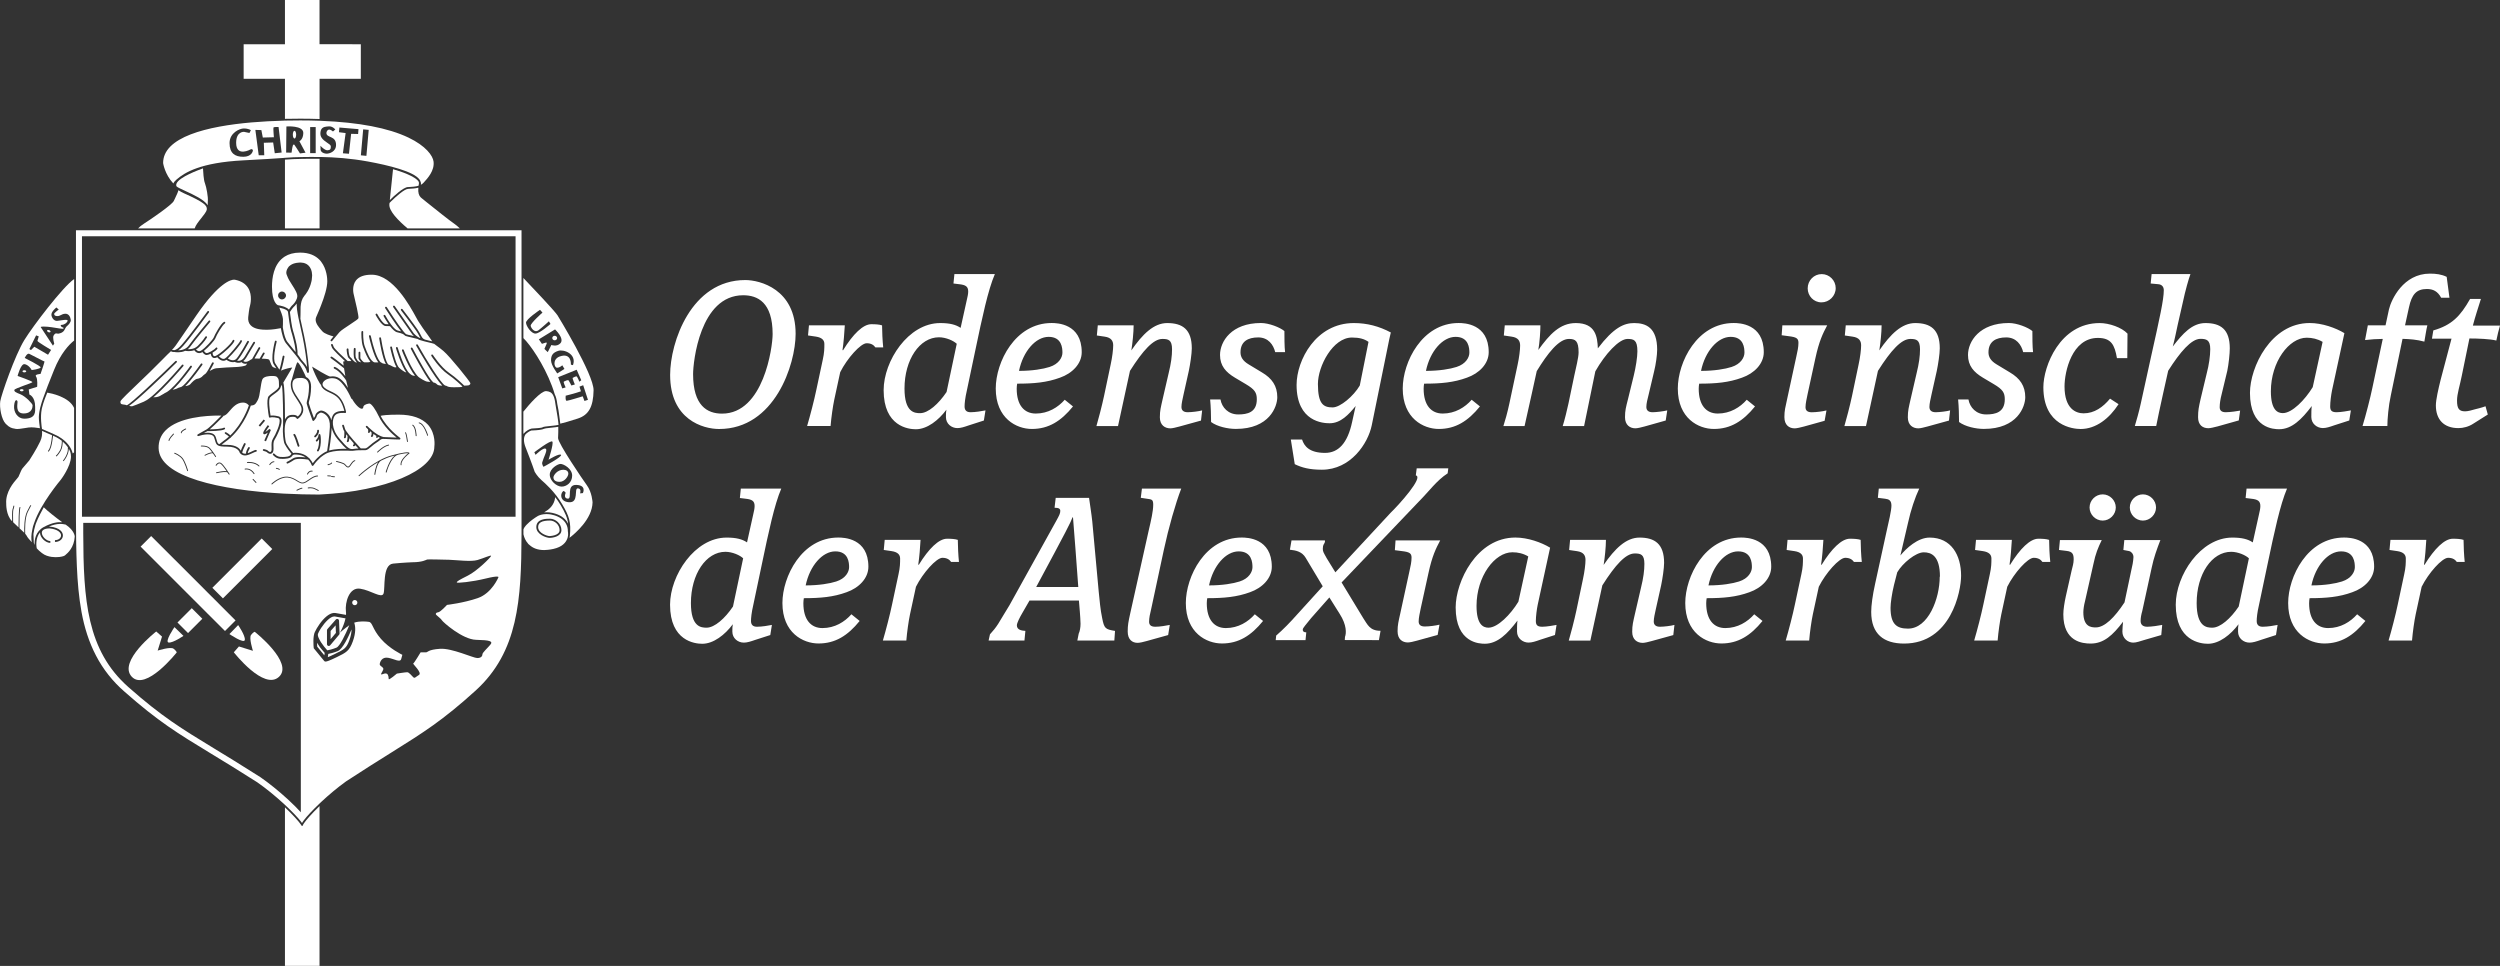
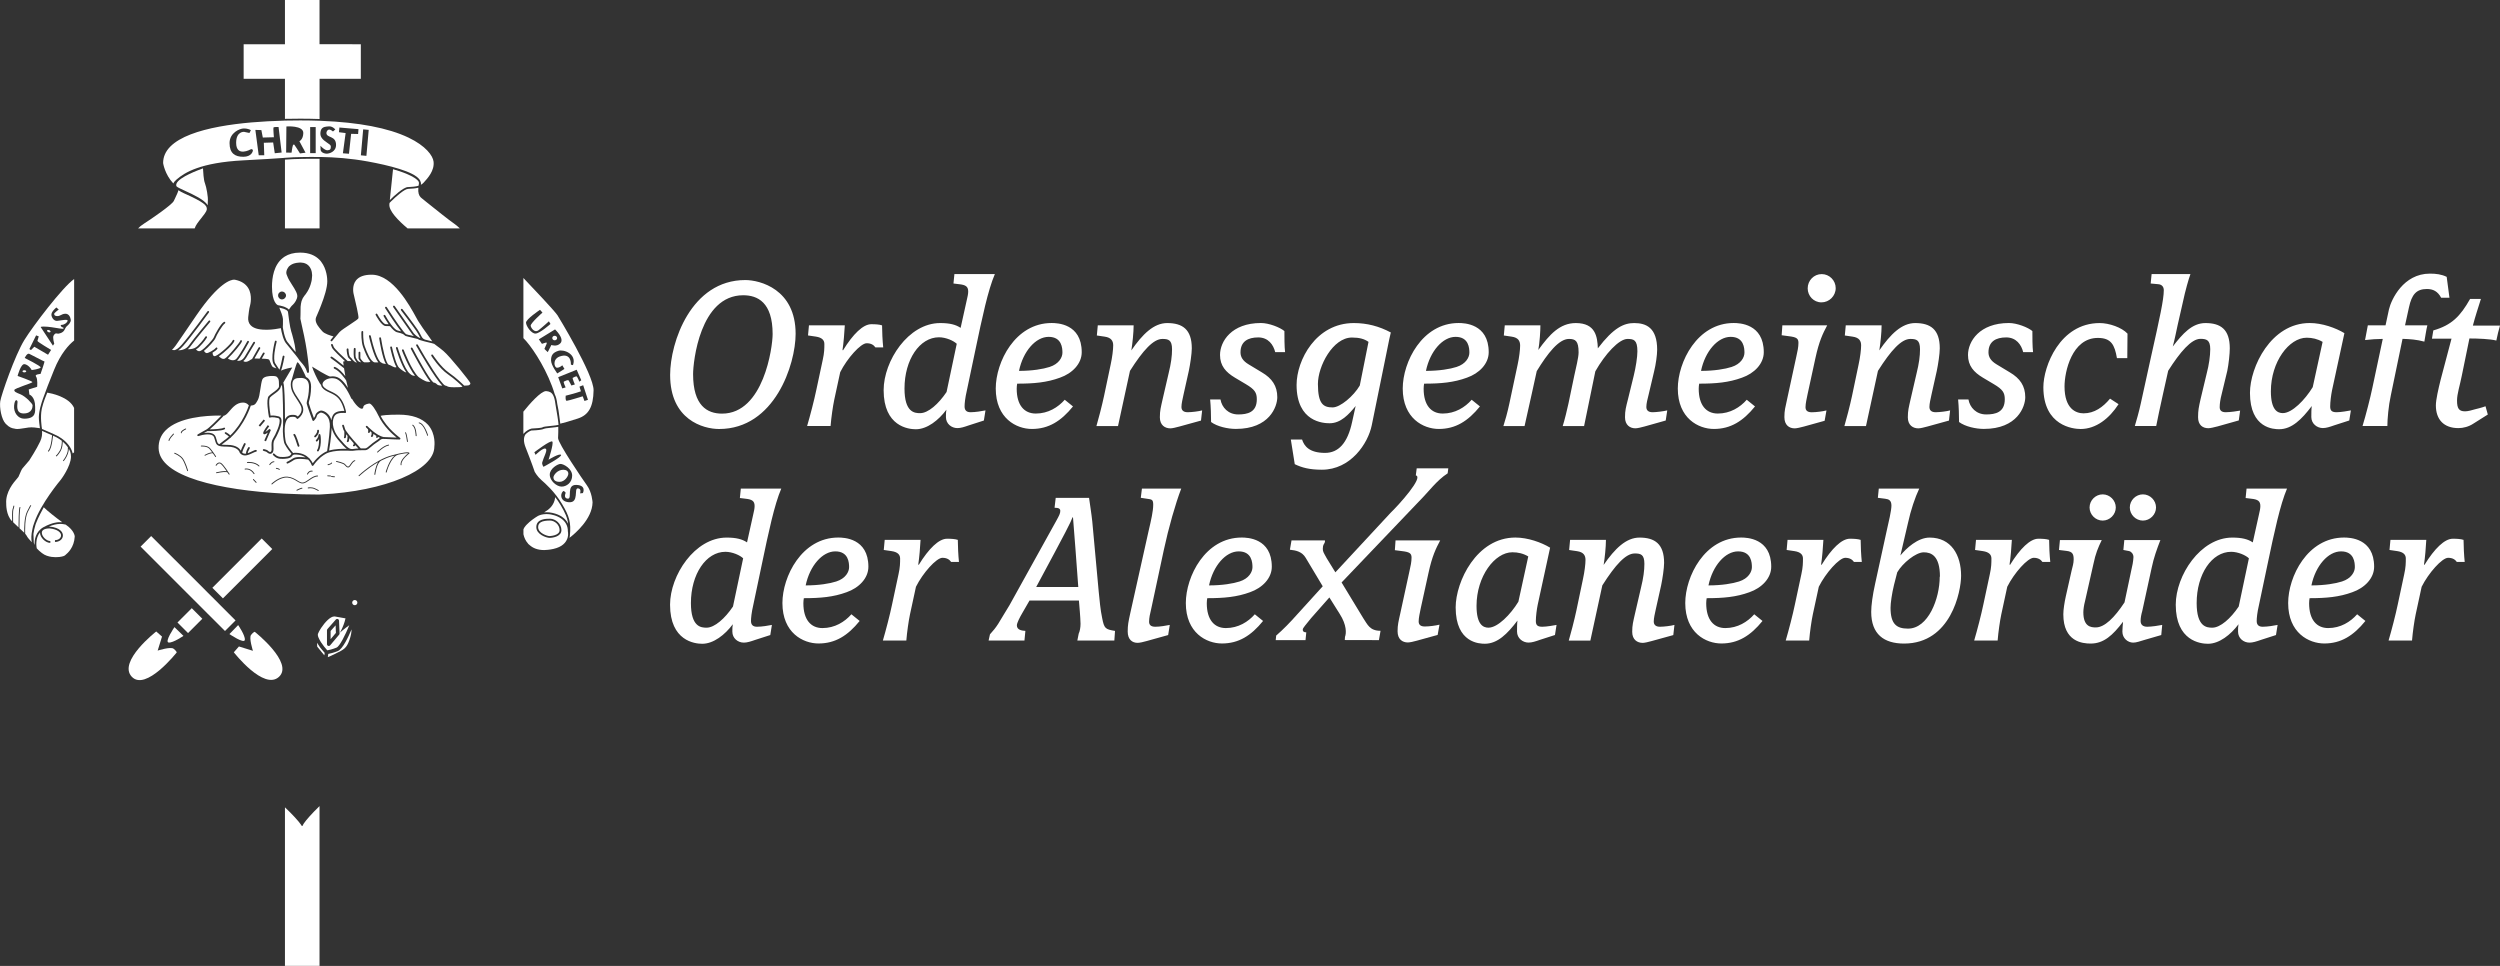
<svg xmlns="http://www.w3.org/2000/svg" version="1.1" x="0px" y="0px" viewBox="0 0 587.12 226.84" style="enable-background:new 0 0 587.12 226.84;" xml:space="preserve">
  <rect x="0" y="0" width="587.12" height="226.84" fill="#333333" stroke="none" />
  <style type="text/css">
	.st0{fill:#FFFFFF;}
</style>
  <g id="Ebene_2">
</g>
  <g id="Ebene_1">
    <g>
      <g>
        <path class="st0" d="M71.35,193.39c-0.09,0.14-0.17,0.26-0.21,0.36c-0.04,0.08-0.06,0.15-0.06,0.2c0,0,0,0,0,0h-0.21h-0.02     c-0.05-0.09-0.11-0.2-0.2-0.32c-0.55-0.8-1.89-2.29-3.73-4.03v37.24h8.12l0-37.53C73.22,191.07,71.89,192.58,71.35,193.39z" />
        <path class="st0" d="M66.92,37.49v16.15h8.13l0-16.34c-1.51-0.02-2.87-0.01-4.02,0.01C69.27,37.33,68.38,37.39,66.92,37.49z" />
        <path class="st0" d="M66.92,27.91c1.29-0.03,2.51-0.04,3.62-0.04c1.58,0,3.08,0.03,4.51,0.08l0-9.45l9.69,0.01v-8.12l-9.7-0.01V0     h-8.12v10.4l-9.7-0.01v8.12l9.7-0.01V27.91z" />
        <path class="st0" d="M3.67,100.72c0.42,0.1,1.37-0.06,2.21-0.19c0.29-0.05,0.57-0.09,0.82-0.13c0.89-0.12,1.98,0.06,2.5,0.14     c0.07,0.01,0.14,0.02,0.18,0.03c-0.02-0.15-0.04-0.31-0.06-0.47c-0.06-0.46-0.14-0.99-0.18-1.59c-0.06-0.71,0.02-1.49,0.23-2.43     c0.02-0.11,0.04-0.23,0.07-0.33c0.2-0.81,0.45-1.56,0.67-2.18c0.59-1.71,1.45-3.86,2.58-6.68c1.57-3.9,3.48-5.93,4.72-6.92V65.53     c-2.67,1.85-9.65,11.01-11.69,14.32c-2.22,3.6-5.45,12.97-5.66,14.39c-0.21,1.41,0.25,4.27,1.32,5.33c0.9,0.9,1.47,1,1.98,1.08     C3.46,100.68,3.57,100.7,3.67,100.72z M11.22,76.74c1.08,0.09,2.72,0.44,3.46,0.48c0.36,0.02,0.24-0.24,0.24-0.24l-0.45-0.21     c0,0-0.51-0.48,0.04-0.48c0.55,0,1.27-0.48,1.37-0.96c0.1-0.48-1.88,0-2.47,0.03c-0.58,0.04-1.16-0.48-1.33-1.3     c-0.17-0.82,1.16-1.85,1.16-1.85s0.72,0.58,0.51,0.58c-0.21,0-0.99,0.79-0.99,0.79s-0.24,0.58,0.58,0.65     c0.82,0.07,1.06-0.51,1.98-0.55c0.92-0.03,1.23,0.89,1.3,1.44c0.07,0.55-0.58,1.2-0.79,1.37c-0.21,0.17-0.38,0.34-0.69,0.99     c-0.31,0.65-1.27,0.96-1.68,0.86c-0.41-0.1-0.55-0.03-0.86,0.44c-0.31,0.48,0.14,1.92,0.14,1.92l-0.31,0.48l-2.88-4.38     C9.57,76.81,9.61,76.6,11.22,76.74z M8.48,78.76L9.1,79c0,0-0.27,0.86-0.31,1.06C8.75,80.26,12,82.18,12,82.18l-0.72,1.13     l-3.22-1.88l-0.79,0.79L6.9,81.97L8.48,78.76z M5.54,97.1c2.07,0,2.11-1.56,2.11-1.93c0-0.36-1.64-2.07-2.8-2.55     c-1.16-0.47-1.49-0.62-1.49-1.02c0-0.4,4.26-1.64,4.26-1.86c0-0.22-3.49-1.45-3.49-1.45s0.73-2.84,1.6-2.77     c0.87,0.07,1.71,1.24,1.67,1.35c-0.04,0.11,2.07-0.25,2.15-0.58c0.07-0.33-3.75-2.22-3.75-2.22s0.55-1.2,1.06-0.98     c0.51,0.22,3.42,1.82,3.57,1.78c0.15-0.04-0.91,2.95-0.91,2.95s-1.49,0.07-1.06,0.62c0.44,0.55,0.26,2.4,0.26,2.4l-1.97,0.62     l0.15,1.2c0,0,1.35,0.44,1.35,2.87c0,1.02,0.33,2.8-2.58,2.8c-1.45,0-2.51-1.46-2.36-3.06c0.15-1.6,0.69-1.42,0.8-0.98     C4.19,94.74,3.46,97.1,5.54,97.1z" />
        <path class="st0" d="M10.28,123.77c1.99-1.07,3.4-1.21,4.33-1.13c-1.47-1.06-3.6-2.75-4.33-3.51c-0.35,0.63-1.29,2.35-1.85,3.82     c-0.04,0.11-0.07,0.22-0.11,0.34c-0.25,0.81-0.39,1.5-0.47,2.11l0.09,2.09c0.05,0.18,0.11,0.35,0.18,0.5     C8.08,126.8,8.33,124.82,10.28,123.77z" />
        <path class="st0" d="M15.42,123.2c-0.66-0.15-1.91-0.41-3.98,0.47c0.08,0,0.16,0,0.24,0c2.36,0.23,3.14,1.3,3.09,2.15     c-0.04,0.83-0.84,1.46-1.86,1.46v-0.43c0.9,0,1.4-0.53,1.43-1.05c0.04-0.71-0.78-1.51-2.69-1.7c-0.65,0-1.15,0.11-1.46,0.33     c-0.25,0.17-0.37,0.4-0.37,0.68c0,0.88,1.1,1.96,2,1.96v0.43c-1.13,0-2.42-1.27-2.42-2.39c0-0.03,0-0.06,0-0.09     c-1.18,1.44-0.84,3.45-0.77,3.76c0.34,0.4,0.74,0.72,1.15,1.05l0.09,0.07c1.36,1.1,3.47,0.95,3.49,0.94c0.81,0,1.7-0.22,1.88-0.4     c0.03-0.03,0.08-0.07,0.15-0.13c0.5-0.42,2.01-1.7,2.16-4.3C17.56,126.03,17.55,124.62,15.42,123.2z" />
        <path class="st0" d="M7.6,124.31c0.06-0.43,0.22-0.95,0.43-1.51c1.51-4.49,6.1-9.96,6.29-10.19c0.02-0.02,2.29-3.04,2.35-5.32     c0.01-0.43-0.06-0.84-0.19-1.25c-0.08-0.19-0.18-0.41-0.32-0.65c-0.01,0.33-0.06,0.73-0.21,1.16c-0.33,0.96-0.98,1.73-1.01,1.77     l-0.16-0.14c0.01-0.01,0.65-0.78,0.97-1.7c0.2-0.56,0.21-1.1,0.19-1.43c-0.29-0.42-0.68-0.88-1.21-1.34     c-0.01,0.58-0.08,1.52-0.48,2.2c-0.58,1-1,1.3-1.02,1.31l-0.12-0.18c0,0,0.4-0.29,0.96-1.25c0.4-0.69,0.45-1.74,0.45-2.26     c-0.54-0.43-1.21-0.84-2.06-1.2c-0.07,0.6-0.24,1.93-0.47,2.64c-0.29,0.92-0.59,1.11-0.63,1.13l-0.11-0.19     c0,0,0.26-0.18,0.53-1.01c0.23-0.71,0.4-2.11,0.46-2.67c-1.21-0.52-1.94-0.83-2.37-1.03c0.06,0.81-0.01,1.56-0.44,2.49     c-0.81,1.76-2.54,4.42-2.56,4.45c-0.02,0.02-1.18,1.36-1.57,1.83c-0.23,0.28-0.48,0.89-0.69,1.38c-0.11,0.27-0.2,0.5-0.28,0.64     c-0.04,0.08-0.14,0.19-0.33,0.41c-0.75,0.86-2.74,3.13-2.54,5.88c0,0.05-0.08,2.67,1.35,4.11c0.01,0.01,0.03,0.03,0.04,0.04     c-0.02-0.71-0.05-2.55,0.1-2.88c0.16-0.35,0.2-0.79,0.2-0.79l0.21,0.02c0,0.02-0.04,0.48-0.21,0.86c-0.11,0.25-0.11,1.92-0.07,3     c0.43,0.42,0.87,0.83,1.27,1.21c0-1.24,0.02-4.22,0.26-4.79l0.2,0.08c-0.21,0.5-0.25,3.26-0.24,4.91     c0.47,0.43,0.85,0.79,1.13,1.08c-0.04-1.05-0.04-3.61,0.65-5c0.77-1.53,0.77-1.53,0.89-1.48l0.09,0.04l-0.04,0.12l-0.05-0.02     l0.03,0.03c-0.02,0.02-0.12,0.19-0.73,1.4c-0.73,1.46-0.65,4.37-0.62,5.15c0.18,0.21,0.33,0.38,0.38,0.52     c0.1,0.25,0.63,0.88,1.17,1.46C7.3,126.58,7.32,125.61,7.6,124.31L7.6,124.31z" />
        <path class="st0" d="M47.29,51.21c0.28-0.35,0.55-0.69,0.78-1.02c0.11-0.16,0.22-0.32,0.3-0.48c0.01-0.02,0.03-0.05,0.04-0.07     c0.02-0.04,0.03-0.07,0.05-0.11c0.05-0.12,0.1-0.23,0.11-0.32c0.11-0.94-0.64-1.71-5.35-3.81c-0.48-0.21-0.92-0.46-1.32-0.73     c-0.09,0.42-0.39,1.07-0.8,1.93c-0.11,0.23-0.21,0.44-0.29,0.6c-0.4,0.89-5.47,4.36-6.95,5.29c-0.65,0.41-1.11,0.8-1.43,1.15     h13.29C45.93,52.9,46.62,52.05,47.29,51.21z" />
        <path class="st0" d="M41.44,42.18c1.94-1.69,5.68-4,15.68-4.52c5.1-0.27,7.64-0.44,9.32-0.56c0.02,0,0.03,0,0.05,0     c0.08-0.01,0.14-0.01,0.21-0.02c0.07-0.01,0.15-0.01,0.21-0.02c1.45-0.1,2.35-0.16,4.11-0.18c1.15-0.02,2.52-0.03,4.02-0.01     c0.07,0,0.14,0,0.21,0c0.07,0,0.14,0,0.21,0c3.08,0.06,6.8,0.3,10.96,1.06c4.8,0.88,10.79,2.33,12.11,4.25     c0.1,0.14,0.17,0.28,0.21,0.42c0.09,0.18,0.13,0.37,0.13,0.56l-0.04,0.24c0.23-0.12,0.43-0.26,0.59-0.44l0.11-0.11     c0.89-0.97,2.55-2.77,2.29-4.91c-0.17-1.38-1.81-3.68-5.9-5.63c-4.76-2.27-11.64-3.58-20.46-3.93c-0.07,0-0.14-0.01-0.21-0.01     c-0.07,0-0.14-0.01-0.21-0.01c-1.45-0.05-2.95-0.08-4.51-0.08c-1.11,0-2.33,0.01-3.62,0.04c-0.07,0-0.14,0-0.21,0.01     c-0.07,0-0.14,0-0.21,0.01c-9.24,0.25-21.9,1.47-26.49,6.08c-1.13,1.14-1.7,2.45-1.69,3.88c0,0.02,0.38,2.64,2.4,4.79     C40.81,42.82,41.05,42.52,41.44,42.18z M85.29,30.38l1.3,0.12l-0.54,6.1l-1.3-0.12L85.29,30.38z M79.71,29.95l4.48,0.38     l-0.09,1.14l-1.64-0.04l-0.5,4.68l-1.43-0.11l0.64-4.75l-1.57-0.2L79.71,29.95z M75.26,31.02c0.04-0.28,0.11-0.5,0.21-0.67     c0.39-0.62,1.16-0.62,1.77-0.67c0.86-0.07,1.51,0.72,1.51,0.72l-0.55,0.48c0,0-0.51-0.48-0.92-0.44     c-0.41,0.03-0.62,0.5-0.62,0.79c0,1.23,2.26,0.55,2.26,2.81c0,1.64-1.64,2.05-2.19,2.05c-0.4,0-0.97-0.15-1.26-0.5     c-0.1-0.13-0.17-0.28-0.18-0.46c-0.03-0.69-0.03-0.69-0.03-0.69v-0.21c0,0,0.08,0.09,0.21,0.22c0.32,0.32,0.94,0.86,1.43,0.84     c0.68-0.03,0.82-0.31,0.79-0.96c-0.03-0.52-1.6-1.02-2.21-2.07c-0.1-0.17-0.17-0.35-0.21-0.55c-0.02-0.11-0.03-0.21-0.03-0.33     C75.23,31.24,75.25,31.13,75.26,31.02z M72.84,29.84h1.3v6.13h-1.3V29.84z M67.26,29.7c0,0,4-0.31,3.97,1.54     c-0.03,1.54-0.92,1.92-0.92,1.92l1.44,2.7l-1.3,0.17c0,0-1.43-2.29-1.4-2.09c0,0-0.21,0-0.27,0.21     c-0.17,0.53-0.31,1.71-0.31,1.71l-1.27-0.03L67.26,29.7z M61.38,30.55l0.34,1.75l2.6-0.07c0,0-0.17-2.05-0.1-2.26     c0.07-0.21,1.2-0.14,1.2-0.14l0.72,5.99l-1.61,0.17l-0.38-2.53l-2.19,0.07l0.1,2.94h-1.3l-0.79-5.96L61.38,30.55z M57.24,30.17     c1.16,0,1.68,0.41,1.68,0.41l-0.34,0.65l-1.27-0.27c0,0-1.85-0.14-1.85,2.57c0,3.49,3.42,1.54,3.42,1.54     c0.1-0.1,0.51-0.03,0.51,0.24c0,0.27-0.34,1.51-2.26,1.51c-1.92,0-3.22-0.79-3.22-3.22C53.92,31.16,56.32,30.17,57.24,30.17z" />
        <path class="st0" d="M96.07,43.92c0.71-0.04,1.54-0.09,2.23-0.3c0.02-0.15,0.05-0.31,0.08-0.47c0.03-0.17,0.01-0.33-0.07-0.5     c-0.77-1.25-4.3-2.44-6.01-2.91l-0.75,7.24c0.97-0.95,3.15-2.98,4.23-3.05L96.07,43.92z" />
        <path class="st0" d="M99.05,46.56c-0.37-0.28-0.75-0.7-0.82-1.66l0-0.06c-0.01-0.22,0-0.46,0.02-0.73c0-0.01,0-0.02,0-0.03     c-0.7,0.18-1.48,0.23-2.16,0.26l-0.28,0.02c-0.86,0.05-2.86,1.85-3.96,2.93c-0.14,0.13-0.27,0.26-0.37,0.37l-0.04,0.41     c-0.07,1.51,2.08,3.72,4.28,5.57h12.27c-0.42-0.41-0.88-0.81-1.31-1.1c-1.08-0.72-4.62-3.56-6.53-5.09     C99.59,46.99,99.19,46.67,99.05,46.56z" />
        <path class="st0" d="M41.47,43.07c-0.1,0.22-0.12,0.43-0.04,0.62l0.02,0.06c0.09,0.19,1.22,0.71,2.12,1.12     c1.9,0.87,4.37,2.01,5.22,3.33c0-0.11,0-0.21,0-0.32c0-0.22,0-0.44,0.02-0.68c0.1-0.89-0.34-3.31-0.68-4.16     c-0.31-0.74-0.42-2.74-0.46-3.5C46.54,39.96,42.18,41.54,41.47,43.07z" />
        <path class="st0" d="M122.92,65.29v14.12c1.58,1.52,4.75,6.05,6.71,11.25c0.25,0.67,0.46,1.31,0.65,1.94     c0.27,0.51,0.47,1.25,0.6,2.29c0.23,1.04,0.38,2.01,0.48,2.89c0.13,0.87,0.2,1.4,0.22,1.72c0.88-0.21,2.22-0.59,4.1-1.2     c2.57-0.83,3.65-2.76,3.72-6.63c0.07-3.69-8.4-17.51-8.49-17.65C130.16,72.92,125.17,67.65,122.92,65.29z M123.53,75.81     c-0.07-0.82,3.29-3.05,3.29-3.05l0.58,0.65c0,0-2.87,2.53-2.77,3.11c0.1,0.58,0.96,1.71,1.81,1.06c0.86-0.65,2.47-2.12,2.47-2.12     l0.37,0.62c0,0-2.53,2.26-3.53,2.26C124.77,78.35,123.6,76.64,123.53,75.81z M138.08,93.9l-0.82,0.27l-0.41-1.1     c0,0-3.39,1.06-3.76,1.06c-0.38,0-0.24-1.2-0.24-1.2s2.24-0.55,3.58-1.03c-0.14-0.48-0.34-1.1-0.34-1.1l0.87-0.33L138.08,93.9z      M136.51,89.3l-0.44,0.34c0,0-0.48-1.13-0.62-1.23c-0.14-0.1-0.85,0.24-0.96,0.34c-0.1,0.1,0.51,1.54,0.51,1.54l-0.82,0.24     c0,0-0.44-0.89-0.62-1.16c-0.17-0.27-0.92,0.14-1.13,0.24c-0.21,0.1,0.41,1.37,0.41,1.37l-0.79,0.24l-0.96-2.64l4.34-1.75     L136.51,89.3z M134.59,85.67c-0.07,0.21-0.52-0.07-0.52-0.07s0.21-2.88-2.63-1.88c-1.75,0.65-1.3,2.64-0.62,2.64     c0.68,0,1.23-0.58,1.23-0.58l0.51,0.86l-1.68,1.06c0,0-1.47-1.92-1.47-3.08c0-1.16,0.41-1.81,1.71-2.23     C132.43,81.98,135.44,83.14,134.59,85.67z M131.61,80.61c-0.85,0.91-2.12,0.41-2.12,0.41l-0.85,1.68l-0.79-0.75l0.55-1.27     l-0.07-0.27l-1.06,0.34l-0.72-1.06l3.8-2.33C130.35,77.35,132.64,79.51,131.61,80.61z" />
        <path class="st0" d="M131.06,102.88c0-0.13,0.01-0.3,0.02-0.52c0.02-0.48,0.05-1.21,0.03-2.13c-0.32,0.07-0.83,0.13-1.71,0.22     c-0.39,0.04-0.86,0.09-1.21,0.14c-0.2,0.05-0.38,0.09-0.51,0.13c-0.07,0.05-0.2,0.1-0.45,0.15c-0.67,0.17-2.26,0.23-2.4,0.23     c-0.01,0-0.03,0-0.06,0.01c-0.37,0.11-1.01,0.51-1.38,0.92c-0.47,0.73-0.46,1.76,0.05,3.05c1.4,3.54,2.13,5.7,2.14,5.74     c0,0,0.61,1.09,1.59,1.94c0.77,0.67,3.11,2.69,4.87,5.68c1.63,2.75,2.11,4.2,1.79,7.41c-0.02,0.16-0.04,0.31-0.08,0.45     c1.43-1.1,5.33-4.46,5.41-8.31c0-0.01-0.12-2.39-1.34-4.04C136.8,112.56,131.06,104.09,131.06,102.88z M127.64,109.63     c0,0-0.43-0.56-0.29-1.07c0.29-1.11,1.22-2.71,0.88-3.11c-0.49-0.59-2.45,1.37-2.45,1.37l-0.29-0.61c0,0,3.89-2.98,4.23-2.5     c0.34,0.49-0.9,4.26-0.9,4.26s2.54-1.57,2.94-1.15C132.14,107.24,127.64,109.63,127.64,109.63z M129.11,111.47     c0-1.42,1.88-2.52,2.52-2.52c0.76,0,2.74,1.13,2.74,2.74c0,1.62-1.3,2.59-2.47,2.59C130.72,114.28,129.11,112.89,129.11,111.47z      M136.89,115.8l-0.66,0.07c0,0,0.41-1.15-0.54-1.18c-0.95-0.02,0.37,3.43-2.08,3.26c-2.45-0.17-1.94-2.57-1.17-2.65l0.42,0.42     c0,0-0.64,1.32,0.49,1.39c1.12,0.07-0.47-3.31,2.01-3.23C137.82,113.97,136.89,115.8,136.89,115.8z" />
        <path class="st0" d="M131.68,121.18c0.75,0.43,1.37,1.03,1.75,1.83c-0.18-1.44-0.73-2.62-1.75-4.36     c-0.41-0.69-0.84-1.32-1.29-1.9c0,0.01,0,0.01,0,0.02c-0.23,2-1.56,2.94-2.61,3.56c0.36-0.04,0.77-0.04,1.22,0     C129.92,120.44,130.87,120.71,131.68,121.18z" />
        <path class="st0" d="M131.87,121.83c-1.11-0.81-2.5-1.02-2.93-1.07c-0.21-0.02-0.41-0.03-0.6-0.03c-0.98,0-1.65,0.27-1.9,0.39     c-0.07,0.03-0.11,0.06-0.12,0.06c-0.61,0.35-1.83,1.18-2.64,2.04c-0.04,0.04-0.08,0.09-0.12,0.13c-0.04,0.05-0.08,0.09-0.12,0.14     c-0.1,0.12-0.19,0.23-0.26,0.34c-0.03,0.05-0.06,0.1-0.09,0.15c-0.06,0.1-0.11,0.2-0.14,0.29c-0.01,0.02-0.01,0.05-0.02,0.07     v0.83h0c0,0.09,0,0.17,0,0.26c0,0.01,0,0.02,0,0.03c0.01,0.03,0.02,0.06,0.02,0.09c0.15,0.69,0.48,1.46,1.06,2.11     c0.02,0.03,0.04,0.06,0.06,0.09c0.07,0.07,0.15,0.12,0.22,0.18c0.04,0.03,0.08,0.06,0.11,0.1c0.4,0.35,0.86,0.63,1.38,0.82     c0.6,0.22,1.27,0.33,2.03,0.33h0c0.28,0,0.58-0.02,0.88-0.06c0.42-0.04,0.84-0.11,1.29-0.21c2.08-0.47,2.92-1.51,3.25-2.42     c0-0.01,0.01-0.02,0.01-0.02c0.02-0.06,0.04-0.11,0.06-0.17c0.04-0.16,0.08-0.32,0.1-0.49c0-0.01,0-0.02,0-0.03     c0.01-0.12,0.01-0.22,0.02-0.33c0.01-0.35-0.04-0.58-0.05-0.62C133.38,123.38,132.7,122.44,131.87,121.83z M125.95,123.79     c0-1.97,2.34-1.97,3.22-1.97c1.27,0,2.68,1.15,2.68,2.68c0,1.49-2.01,1.82-2.78,1.82C128.33,126.31,125.95,125.53,125.95,123.79z     " />
        <path class="st0" d="M124.71,100.68c0.06-0.02,0.13-0.03,0.18-0.04l0.15-0.01c1.14-0.06,1.75-0.12,2.07-0.18     c0.18-0.03,0.28-0.06,0.31-0.09c0.01-0.01,0.03-0.02,0.04-0.03c0.09-0.06,0.27-0.11,0.64-0.16c0.28-0.04,0.68-0.08,1.24-0.14     c0.63-0.07,1.56-0.16,1.83-0.25c0-0.25-0.1-0.96-0.23-1.86c-0.13-0.86-0.3-1.9-0.48-2.89c0-0.02-0.01-0.04-0.01-0.06     c-0.12-1.03-0.31-1.71-0.56-2.17c-0.37-0.68-0.9-0.89-1.65-0.95h0c-1.23,0-3.9,3.04-5.33,4.83v5.24     c0.03-0.04,0.06-0.07,0.09-0.11C123.46,101.27,124.24,100.8,124.71,100.68z" />
        <path class="st0" d="M10.49,93.76c-0.22,0.6-0.45,1.32-0.64,2.09c-0.02,0.08-0.03,0.17-0.05,0.26c-0.37,1.81-0.02,4.12,0.06,4.61     c0,0.01,0,0.02,0,0.02c0.34,0.15,1.09,0.48,2.75,1.2c2.75,1.18,3.83,2.84,4.25,3.89c0.11,0.26,0.17,0.49,0.21,0.66l0.33-0.25     V95.8c-1.18-2.62-5.43-3.45-6.3-3.59C11,92.46,10.76,93.02,10.49,93.76z" />
        <path class="st0" d="M131.42,124.5c0-1.29-1.19-2.25-2.25-2.25c-1.93,0-2.79,0.48-2.79,1.55c0,1.42,2.15,2.1,2.68,2.1     C129.08,125.89,131.42,125.83,131.42,124.5z" />
        <path class="st0" d="M5.72,86.95c-0.24,0-0.44,0.11-0.44,0.25c0,0.14,0.2,0.25,0.44,0.25c0.24,0,0.44-0.11,0.44-0.25     C6.16,87.06,5.96,86.95,5.72,86.95z" />
-         <path class="st0" d="M5.1,91.39c-0.24,0-0.44,0.11-0.44,0.25c0,0.14,0.19,0.26,0.44,0.26c0.24,0,0.44-0.11,0.44-0.26     C5.54,91.5,5.34,91.39,5.1,91.39z" />
-         <path class="st0" d="M69.16,32.53c0.22,0,0.39-0.41,0.39-0.91c0-0.5-0.18-0.91-0.39-0.91c-0.22,0-0.39,0.41-0.39,0.91     C68.77,32.13,68.95,32.53,69.16,32.53z" />
        <path class="st0" d="M129.7,79.39c0,0.29,0.25,0.53,0.57,0.53s0.57-0.24,0.57-0.53c0-0.29-0.25-0.53-0.57-0.53     S129.7,79.1,129.7,79.39z" />
        <path class="st0" d="M133.47,111.25c0-0.61-0.49-0.93-1.17-0.93c-1.47,0-2.33,1.35-2.33,1.79c0,0.44,0.25,1.05,1.45,1.05     C132.61,113.16,133.47,111.86,133.47,111.25z" />
        <path class="st0" d="M11.56,77.54c-0.22-0.09-0.45-0.06-0.5,0.06c-0.05,0.13,0.08,0.31,0.3,0.41c0.22,0.09,0.45,0.06,0.5-0.07     C11.92,77.82,11.78,77.64,11.56,77.54z" />
-         <path class="st0" d="M93.63,97.38c-2.72,0-3.83,0.17-4.24,0.27c1.51,3.02,4.53,5.15,4.56,5.18c0.08,0.05,0.11,0.15,0.08,0.24     c-0.03,0.09-0.11,0.16-0.21,0.15c-0.02,0-1.86-0.03-3.27-0.13c-0.03,0-0.06,0-0.08-0.01c-0.03,0.01-0.07,0.02-0.1,0.02     c-0.09-0.01-0.19-0.02-0.28-0.03c-0.5,0-0.63,0.11-0.92,0.34c-0.17,0.14-0.38,0.31-0.71,0.51c-0.46,0.28-0.87,0.64-1.24,0.95     c-0.54,0.46-0.97,0.83-1.37,0.85c-0.18,0.01-0.41,0.01-0.68,0.01c-0.62,0-1.39,0-2.07,0.11c-0.26,0.04-0.48,0.05-0.71,0.02     c-0.03,0.01-0.06,0.02-0.1,0.01c-0.04,0-3.89-0.33-5.75,0.68c-0.39,0.22-0.75,0.47-1.07,0.72c-0.07,0.06-0.15,0.11-0.21,0.17     c-0.08,0.07-0.14,0.13-0.21,0.2c-0.92,0.84-1.44,1.66-1.45,1.67c-0.04,0.06-0.11,0.1-0.18,0.1c-0.01,0-0.02,0-0.03,0     c-0.08-0.01-0.15-0.07-0.18-0.15c-0.02-0.05-0.23-0.7-0.83-1.32c-0.8-0.14-2.7-0.35-3.34,0.08c-0.9,0.6-1.44,0.83-1.47,0.84     c-0.11,0.04-0.23-0.01-0.28-0.12c-0.04-0.11,0.01-0.23,0.12-0.28c0,0,0.53-0.23,1.39-0.8c0.65-0.43,2.06-0.35,2.97-0.24     c-0.54-0.37-1.27-0.65-2.24-0.68c-0.66-0.02-0.75,0.11-0.9,0.31c-0.26,0.35-0.58,0.62-1.7,0.69c-0.07,0-0.14,0.01-0.21,0.01     c-0.07,0-0.14,0-0.21,0.01c-0.19,0-0.38,0-0.61-0.01c-1.09-0.04-1.77-0.88-1.79-0.92c-0.07-0.09-0.06-0.23,0.03-0.3     c0.09-0.07,0.23-0.06,0.3,0.03c0.01,0.01,0.59,0.72,1.47,0.75c0.22,0.01,0.41,0.01,0.59,0.01c0.08,0,0.14,0,0.21-0.01     c0.08,0,0.15-0.01,0.21-0.01c1.01-0.06,1.21-0.31,1.36-0.51c0.06-0.08,0.11-0.15,0.18-0.21c-0.32-0.38-1.13-1.4-1.54-2.2     c-0.1-0.19-0.18-0.37-0.21-0.52c-0.06-0.24-0.15-0.75-0.21-1.38c-0.07-0.71-0.1-1.58-0.01-2.39l-0.01,0     c0.02-2.25,0-7.84-0.27-9.72l-0.29,0.49c-0.07,0.62-0.81,1.16-1.54,1.69c-0.39,0.28-0.76,0.55-0.96,0.79     c-0.38,0.45-0.14,2.77,0.12,4.27c0.31-0.05,0.9-0.08,1.89,0.17c0.28,0.07,0.49,0.25,0.6,0.53c0.51,1.28-1.2,4.43-1.56,4.99     c-0.28,0.43-0.26,1.08-0.24,1.64c0.02,0.57,0.03,1.06-0.22,1.37c-0.13,0.16-0.29,0.25-0.47,0.27c-0.02,0-0.04,0-0.07,0     c-0.34,0-0.65-0.26-0.84-0.42c-0.04-0.03-0.07-0.06-0.1-0.08c-0.08-0.04-0.42-0.13-0.64-0.19c-0.12-0.03-0.19-0.14-0.16-0.26     c0.03-0.11,0.15-0.19,0.26-0.16c0.09,0.02,0.57,0.14,0.73,0.22c0.05,0.02,0.1,0.07,0.17,0.13c0.14,0.12,0.39,0.35,0.59,0.32     c0.04,0,0.1-0.02,0.18-0.11c0.15-0.19,0.14-0.62,0.12-1.09c-0.02-0.63-0.04-1.34,0.31-1.88c0.59-0.93,1.9-3.66,1.53-4.61     c-0.06-0.15-0.16-0.23-0.3-0.27c-1.34-0.34-1.86-0.13-1.86-0.12c-0.06,0.03-0.13,0.03-0.19-0.01c-0.06-0.03-0.1-0.08-0.11-0.15     c-0.12-0.68-0.71-4.09-0.06-4.86c0.24-0.28,0.63-0.56,1.04-0.86c0.62-0.45,1.4-1.01,1.38-1.46c-0.01-0.13,0-0.27,0-0.42     c0-0.52-0.02-0.98-0.15-1.33c-0.12-0.2-0.24-0.36-0.36-0.48c-0.15-0.1-0.35-0.16-0.6-0.18c0,0,0,0,0,0c0,0,0,0,0,0     c0,0-0.22-0.02-0.54-0.02c-0.59,0-1.99,0.08-2.27,0.85c-0.2,0.54-0.32,1.4-0.45,2.22c-0.15,1.05-0.3,2.04-0.6,2.58l-0.08,0.14     c-0.45,0.83-0.65,1.09-1.57,1.18c-0.06,0.19-1.4,4.4-4.64,7.41c-0.01,0.03-0.03,0.07-0.06,0.1c-0.03,0.04-0.08,0.07-0.13,0.07     c-0.37,0.34-0.77,0.65-1.19,0.95c-0.28,0.2-0.59,0.45-0.83,0.63c0.32,0.04,0.75,0.05,1.33,0.05c2.14,0,2.91,0.88,3.18,1.38     c0.1-0.35,0.32-0.88,0.73-1.67c0.05-0.11,0.18-0.15,0.29-0.09c0.11,0.05,0.15,0.18,0.09,0.29c-0.4,0.76-0.79,1.71-0.77,1.93     c0.01,0.02,0.02,0.03,0.03,0.05c0.18,0.12,0.47,0.23,0.87,0.16c-0.1-0.41,0.3-1.13,0.49-1.44c0.06-0.1,0.19-0.13,0.29-0.07     c0.1,0.06,0.13,0.19,0.07,0.29c-0.27,0.44-0.48,0.94-0.45,1.1c0.01,0,0.02,0,0.05-0.01c0.01,0,0.03,0,0.04,0     c0.31-0.11,0.61-0.25,0.89-0.39c0.39-0.19,0.7-0.34,0.93-0.34c0.12,0,0.21,0.1,0.21,0.21c0,0.12-0.1,0.21-0.21,0.21     c-0.13,0-0.44,0.15-0.74,0.29c-0.43,0.21-0.96,0.46-1.49,0.56c-0.12,0.02-0.23,0.03-0.33,0.03c-0.83,0-1.22-0.6-1.24-0.63     c-0.01-0.02-0.02-0.05-0.03-0.07c-0.01-0.05-0.34-1.37-2.89-1.37c-2.37,0-2.55-0.3-2.88-1.45c-0.06-0.21-0.13-0.44-0.22-0.72     c-0.41-1.16-2.8-0.62-3.68-0.32c-0.11,0.04-0.22-0.01-0.26-0.11c-0.05-0.1-0.01-0.22,0.09-0.27c0.01-0.01,1.24-0.73,2.02-1.14     c0.58-0.3,2.6-2.32,3.53-3.28c-0.17,0-0.38-0.01-0.64-0.01c-2.72,0-9.38,0.34-12.48,3.5c-1.1,1.12-1.65,2.51-1.62,4.14     c0.13,6.77,14.45,9.86,29.28,10.68c0.07,0,0.14,0.01,0.21,0.01c0.07,0,0.14,0.01,0.21,0.01c2.68,0.14,5.38,0.21,8.01,0.21     c0.04,0,0.08,0,0.11-0.01c0.07,0,0.14-0.01,0.21-0.01c0.07,0,0.14-0.01,0.21-0.01c14.91-0.75,26.52-5.64,26.52-11.24     c0.01-0.06,0.41-2.93-1.46-5.09C99.11,98.21,96.79,97.38,93.63,97.38z M43.57,100.64c0.05-0.02,0.12,0,0.14,0.06     c0.02,0.05,0,0.12-0.05,0.14c-0.42,0.19-1.01,0.56-0.98,0.8c0.01,0.06-0.03,0.11-0.09,0.12c0,0-0.01,0-0.01,0     c-0.05,0-0.1-0.04-0.11-0.09C42.4,101.18,43.37,100.72,43.57,100.64z M40.83,102c-0.28,0.28-1,1.09-1.03,1.46     c0,0.06-0.05,0.1-0.11,0.1c0,0-0.01,0-0.01,0c-0.06,0-0.1-0.06-0.1-0.11c0.04-0.51,0.98-1.48,1.09-1.59     c0.04-0.04,0.11-0.04,0.15,0C40.87,101.89,40.87,101.96,40.83,102z M44.09,110.64c-0.01,0-0.02,0-0.03,0     c-0.05,0-0.09-0.03-0.1-0.08c-0.01-0.02-0.56-1.87-1.15-2.72c-0.59-0.84-1.81-1.29-1.83-1.3c-0.06-0.02-0.08-0.08-0.06-0.14     c0.02-0.06,0.08-0.08,0.14-0.06c0.05,0.02,1.3,0.49,1.93,1.38c0.61,0.88,1.16,2.7,1.18,2.78     C44.18,110.57,44.14,110.63,44.09,110.64z M50.54,107.27c0-0.01-0.23-0.36-0.53-0.79c-0.3-0.15-1.21,0.2-1.82,0.53     c-0.05,0.03-0.12,0.01-0.14-0.04c-0.03-0.05-0.01-0.12,0.04-0.14c0.22-0.12,1.12-0.59,1.71-0.59c0.01,0,0.02,0,0.03,0     c-0.22-0.31-0.46-0.62-0.68-0.86c-0.55-0.61-1.87-0.52-1.88-0.52c-0.06,0.01-0.11-0.04-0.11-0.1c0-0.06,0.04-0.11,0.1-0.11     c0.06-0.01,1.43-0.09,2.06,0.59c0.27,0.3,0.59,0.72,0.85,1.1c0.02,0.02,0.05,0.04,0.06,0.06c0.02,0.02,0.03,0.05,0.03,0.07     c0.26,0.38,0.45,0.68,0.47,0.7c0.03,0.05,0.02,0.12-0.03,0.15c-0.02,0.01-0.04,0.02-0.06,0.02     C50.59,107.32,50.56,107.31,50.54,107.27z M53.88,111.45c-0.02,0.01-0.04,0.02-0.06,0.02c-0.04,0-0.07-0.02-0.09-0.05     c0-0.01-0.1-0.17-0.26-0.4c-0.02-0.01-0.04-0.02-0.06-0.05c-0.14-0.23-1.42-0.1-2.54,0.16c-0.06,0.01-0.12-0.02-0.13-0.08     c-0.01-0.06,0.02-0.12,0.08-0.13c0.46-0.11,1.75-0.38,2.41-0.26c-0.44-0.64-1.07-1.5-1.42-1.74c-0.13-0.09-0.25-0.11-0.38-0.08     c-0.33,0.08-0.58,0.49-0.58,0.49c-0.03,0.05-0.1,0.07-0.15,0.04c-0.05-0.03-0.07-0.1-0.04-0.15c0.01-0.02,0.29-0.5,0.72-0.59     c0.19-0.04,0.37-0.01,0.55,0.11c0.62,0.41,1.93,2.47,1.98,2.56C53.94,111.35,53.93,111.42,53.88,111.45z M62.89,99.84l0.34,0.26     c-0.31,0.4-0.71,0.98-0.9,1.35c0.25-0.16,0.63-0.45,0.94-0.72l0.34,0.25c-0.01,0.02-0.77,1.82-1.15,2.66l-0.39-0.18     c0.22-0.48,0.56-1.27,0.82-1.87c-0.69,0.5-0.85,0.41-0.93,0.37c-0.1-0.05-0.16-0.16-0.15-0.29     C61.85,101.21,62.72,100.07,62.89,99.84z M57.58,110.27c-0.06,0.01-0.12-0.02-0.13-0.08c-0.01-0.06,0.02-0.12,0.08-0.13     c0.01,0,1.33-0.32,2.23,1.12c0.03,0.05,0.02,0.12-0.03,0.15c-0.02,0.01-0.04,0.02-0.06,0.02c-0.04,0-0.07-0.02-0.09-0.05     C58.76,110,57.63,110.26,57.58,110.27z M60.19,113.38c-0.02,0.02-0.05,0.03-0.07,0.03c-0.03,0-0.06-0.01-0.08-0.03l-0.69-0.73     c-0.04-0.04-0.04-0.11,0-0.15c0.04-0.04,0.11-0.04,0.15,0l0.69,0.73C60.23,113.28,60.23,113.34,60.19,113.38z M60.9,109.52     c-0.02,0.02-0.05,0.03-0.07,0.03c-0.03,0-0.06-0.01-0.08-0.03c-0.92-0.95-2.62-0.8-2.64-0.8c-0.06,0.01-0.11-0.04-0.12-0.1     c-0.01-0.06,0.04-0.11,0.1-0.12c0.07-0.01,1.83-0.16,2.82,0.87C60.94,109.41,60.94,109.48,60.9,109.52z M60.75,99.91l1.17-1.39     l0.33,0.28l-1.17,1.39L60.75,99.91z M73.33,110.53c0.06,0.01,0.1,0.06,0.1,0.12c0,0.06-0.05,0.11-0.12,0.1     c-0.74-0.07-1,0.63-1,0.64c-0.02,0.04-0.06,0.07-0.1,0.07c-0.01,0-0.03,0-0.04-0.01c-0.05-0.02-0.08-0.08-0.06-0.14     C72.11,111.29,72.43,110.44,73.33,110.53z M64.93,109.88c0.77,0.15,0.77,0.33,0.77,0.38c0,0.06-0.05,0.11-0.11,0.11     c-0.05,0-0.1-0.04-0.11-0.09c-0.05-0.05-0.33-0.14-0.6-0.19c-0.06-0.01-0.1-0.07-0.09-0.13     C64.81,109.9,64.87,109.86,64.93,109.88z M63.44,109.18c-0.02,0.03-0.06,0.05-0.09,0.05c-0.02,0-0.04,0-0.05-0.02     c-0.05-0.03-0.07-0.1-0.04-0.15c0.02-0.03,0.44-0.72,1.05-0.72c0.01,0,0.02,0,0.03,0c0.06,0,0.11,0.05,0.1,0.11     c0,0.06-0.05,0.1-0.11,0.1c-0.01,0-0.02,0-0.02,0C63.81,108.57,63.44,109.18,63.44,109.18z M70.94,114.75     c-0.35,0.07-1.15,0.47-1.16,0.47c-0.02,0.01-0.03,0.01-0.05,0.01c-0.04,0-0.08-0.02-0.1-0.06c-0.03-0.05-0.01-0.12,0.05-0.14     c0.03-0.02,0.83-0.42,1.21-0.49c0.06-0.01,0.11,0.03,0.13,0.08C71.04,114.68,71,114.74,70.94,114.75z M69.71,113     c-0.58-0.35-1.23-0.75-2.18-0.85c-0.21-0.02-0.41-0.01-0.62,0.02c-0.07,0.01-0.14,0.03-0.21,0.04c-0.07,0.01-0.14,0.03-0.21,0.05     c-1.38,0.35-2.55,1.46-2.56,1.48c-0.02,0.02-0.05,0.03-0.08,0.03c-0.03,0-0.06-0.01-0.08-0.03c-0.04-0.04-0.04-0.11,0-0.15     c0.06-0.06,1.26-1.21,2.71-1.55c0.07-0.02,0.14-0.04,0.21-0.05c0.07-0.01,0.14-0.03,0.21-0.03c0.21-0.02,0.42-0.03,0.64-0.01     c1,0.1,1.71,0.53,2.27,0.88c0.51,0.31,0.91,0.56,1.36,0.49c0.43-0.06,0.88-0.38,1.36-0.72c0.64-0.45,1.29-0.91,2.05-0.92     c0,0,0,0,0,0c0.06,0,0.11,0.05,0.11,0.11c0,0.06-0.05,0.11-0.11,0.11c-0.69,0.01-1.32,0.45-1.93,0.88     c-0.5,0.35-0.98,0.68-1.45,0.75C70.7,113.6,70.24,113.32,69.71,113z M74.83,115.27c-0.02,0.02-0.05,0.04-0.08,0.04     c-0.03,0-0.05-0.01-0.07-0.03c0,0-0.18-0.15-0.86-0.44c-0.69-0.3-1.41-0.14-1.42-0.14c-0.06,0.02-0.12-0.02-0.13-0.08     c-0.01-0.06,0.02-0.12,0.08-0.13c0.03-0.01,0.81-0.17,1.55,0.16c0.72,0.31,0.9,0.47,0.92,0.48     C74.86,115.16,74.87,115.23,74.83,115.27z M95.19,101.52c0.05-0.03,0.12-0.01,0.15,0.04c0.21,0.36,0.43,1.94,0.46,2.12     c0.01,0.06-0.03,0.11-0.09,0.12c0,0-0.01,0-0.01,0c-0.05,0-0.1-0.04-0.11-0.09c-0.07-0.48-0.27-1.77-0.43-2.04     C95.12,101.61,95.14,101.55,95.19,101.52z M88.59,106.1c0.06-0.06,1.43-1.46,2.66-1.68c0.07-0.01,0.11,0.03,0.12,0.09     c0.01,0.06-0.03,0.11-0.09,0.12c-1.16,0.21-2.53,1.61-2.54,1.62c-0.02,0.02-0.05,0.03-0.08,0.03c-0.03,0-0.05-0.01-0.07-0.03     C88.55,106.21,88.55,106.14,88.59,106.1z M77.01,109.04c0.29-0.06,0.72-0.22,0.78-0.36c0.02-0.05,0.09-0.08,0.14-0.06     c0.05,0.02,0.08,0.09,0.06,0.14c-0.13,0.29-0.8,0.46-0.93,0.49c-0.01,0-0.02,0-0.02,0c-0.05,0-0.09-0.03-0.1-0.08     C76.91,109.11,76.95,109.05,77.01,109.04z M77.62,111.89C77.62,111.89,77.62,111.89,77.62,111.89l-0.67-0.04     c-0.06,0-0.1-0.05-0.1-0.11c0-0.06,0.05-0.1,0.11-0.1c0,0,0,0,0.01,0l0.67,0.04c0.06,0,0.1,0.05,0.1,0.11     C77.73,111.85,77.68,111.89,77.62,111.89z M78.55,112.08C78.55,112.08,78.55,112.08,78.55,112.08c-0.15-0.01-0.64-0.04-0.74-0.08     c-0.06-0.02-0.08-0.08-0.06-0.14c0.02-0.06,0.09-0.08,0.14-0.06c0.05,0.02,0.39,0.05,0.67,0.07c0.06,0,0.1,0.05,0.1,0.11     C78.66,112.03,78.61,112.08,78.55,112.08z M83.37,108.28c-0.35,0.1-0.55,0.36-1.06,1.11c-0.17,0.25-0.35,0.38-0.54,0.4     c-0.01,0-0.02,0-0.03,0c-0.28,0-0.5-0.25-0.7-0.47c-0.05-0.06-0.1-0.12-0.16-0.17c-0.27-0.27-1.45-0.58-1.88-0.68     c-0.06-0.01-0.09-0.07-0.08-0.13c0.01-0.06,0.07-0.09,0.13-0.08c0.17,0.04,1.62,0.37,1.98,0.73c0.05,0.05,0.11,0.12,0.16,0.18     c0.18,0.2,0.36,0.4,0.54,0.4c0.01,0,0.01,0,0.02,0c0.12-0.01,0.25-0.11,0.38-0.3c0.52-0.76,0.74-1.07,1.17-1.19     c0.06-0.02,0.12,0.02,0.13,0.07C83.46,108.21,83.43,108.27,83.37,108.28z M96.14,106.5c-0.02,0.01-2.03,1.5-1.85,2.65     c0.01,0.06-0.03,0.11-0.09,0.12c-0.06,0-0.11-0.03-0.12-0.09c-0.16-1.09,1.29-2.34,1.78-2.73c-0.23-0.03-0.83-0.02-2.31,0.32     c-0.01,0-0.01,0.01-0.02,0.01c-1.74,0.44-2.72,4.08-2.73,4.12c-0.01,0.06-0.07,0.09-0.13,0.08c-0.06-0.02-0.09-0.07-0.08-0.13     c0.03-0.13,0.75-2.78,2.1-3.86c-0.2,0.05-0.42,0.11-0.65,0.17c-0.84,0.23-1.68,0.58-2.48,0.99c-0.01,0.02-0.03,0.03-0.05,0.04     c-1.06,0.51-1.37,3.21-1.37,3.24c-0.01,0.06-0.05,0.1-0.12,0.09c-0.06-0.01-0.1-0.06-0.1-0.12c0.01-0.09,0.21-1.87,0.89-2.86     c-2.48,1.42-4.4,3.24-4.42,3.26c-0.02,0.02-0.05,0.03-0.07,0.03c-0.03,0-0.06-0.01-0.08-0.03c-0.04-0.04-0.04-0.11,0-0.15     c0.04-0.04,3.85-3.65,7.73-4.7c2.54-0.69,4.06-0.9,4.19-0.57C96.2,106.42,96.18,106.47,96.14,106.5z M97.73,102.44L97.73,102.44     c-0.06,0-0.11-0.05-0.11-0.1c0-0.02-0.05-1.92-0.75-2.4c-0.05-0.03-0.06-0.1-0.03-0.15c0.03-0.05,0.1-0.06,0.15-0.03     c0.8,0.54,0.84,2.49,0.85,2.57C97.84,102.39,97.79,102.44,97.73,102.44z M100.45,102.34c-0.01,0-0.02,0-0.03,0     c-0.05,0-0.09-0.03-0.1-0.08c-0.01-0.03-0.79-2.63-1.9-2.84c-0.06-0.01-0.1-0.07-0.09-0.12c0.01-0.06,0.07-0.1,0.12-0.09     c1.24,0.23,2.04,2.88,2.07,2.99C100.54,102.27,100.51,102.33,100.45,102.34z" />
+         <path class="st0" d="M93.63,97.38c-2.72,0-3.83,0.17-4.24,0.27c1.51,3.02,4.53,5.15,4.56,5.18c0.08,0.05,0.11,0.15,0.08,0.24     c-0.03,0.09-0.11,0.16-0.21,0.15c-0.02,0-1.86-0.03-3.27-0.13c-0.03,0-0.06,0-0.08-0.01c-0.03,0.01-0.07,0.02-0.1,0.02     c-0.09-0.01-0.19-0.02-0.28-0.03c-0.5,0-0.63,0.11-0.92,0.34c-0.17,0.14-0.38,0.31-0.71,0.51c-0.46,0.28-0.87,0.64-1.24,0.95     c-0.54,0.46-0.97,0.83-1.37,0.85c-0.18,0.01-0.41,0.01-0.68,0.01c-0.62,0-1.39,0-2.07,0.11c-0.26,0.04-0.48,0.05-0.71,0.02     c-0.03,0.01-0.06,0.02-0.1,0.01c-0.04,0-3.89-0.33-5.75,0.68c-0.39,0.22-0.75,0.47-1.07,0.72c-0.07,0.06-0.15,0.11-0.21,0.17     c-0.08,0.07-0.14,0.13-0.21,0.2c-0.92,0.84-1.44,1.66-1.45,1.67c-0.04,0.06-0.11,0.1-0.18,0.1c-0.01,0-0.02,0-0.03,0     c-0.08-0.01-0.15-0.07-0.18-0.15c-0.02-0.05-0.23-0.7-0.83-1.32c-0.8-0.14-2.7-0.35-3.34,0.08c-0.9,0.6-1.44,0.83-1.47,0.84     c-0.11,0.04-0.23-0.01-0.28-0.12c-0.04-0.11,0.01-0.23,0.12-0.28c0,0,0.53-0.23,1.39-0.8c0.65-0.43,2.06-0.35,2.97-0.24     c-0.54-0.37-1.27-0.65-2.24-0.68c-0.66-0.02-0.75,0.11-0.9,0.31c-0.26,0.35-0.58,0.62-1.7,0.69c-0.07,0-0.14,0.01-0.21,0.01     c-0.07,0-0.14,0-0.21,0.01c-0.19,0-0.38,0-0.61-0.01c-1.09-0.04-1.77-0.88-1.79-0.92c-0.07-0.09-0.06-0.23,0.03-0.3     c0.09-0.07,0.23-0.06,0.3,0.03c0.01,0.01,0.59,0.72,1.47,0.75c0.22,0.01,0.41,0.01,0.59,0.01c0.08,0,0.14,0,0.21-0.01     c0.08,0,0.15-0.01,0.21-0.01c1.01-0.06,1.21-0.31,1.36-0.51c0.06-0.08,0.11-0.15,0.18-0.21c-0.32-0.38-1.13-1.4-1.54-2.2     c-0.1-0.19-0.18-0.37-0.21-0.52c-0.06-0.24-0.15-0.75-0.21-1.38c-0.07-0.71-0.1-1.58-0.01-2.39l-0.01,0     c0.02-2.25,0-7.84-0.27-9.72l-0.29,0.49c-0.07,0.62-0.81,1.16-1.54,1.69c-0.39,0.28-0.76,0.55-0.96,0.79     c-0.38,0.45-0.14,2.77,0.12,4.27c0.31-0.05,0.9-0.08,1.89,0.17c0.28,0.07,0.49,0.25,0.6,0.53c0.51,1.28-1.2,4.43-1.56,4.99     c-0.28,0.43-0.26,1.08-0.24,1.64c0.02,0.57,0.03,1.06-0.22,1.37c-0.13,0.16-0.29,0.25-0.47,0.27c-0.02,0-0.04,0-0.07,0     c-0.34,0-0.65-0.26-0.84-0.42c-0.04-0.03-0.07-0.06-0.1-0.08c-0.08-0.04-0.42-0.13-0.64-0.19c-0.12-0.03-0.19-0.14-0.16-0.26     c0.03-0.11,0.15-0.19,0.26-0.16c0.09,0.02,0.57,0.14,0.73,0.22c0.05,0.02,0.1,0.07,0.17,0.13c0.14,0.12,0.39,0.35,0.59,0.32     c0.04,0,0.1-0.02,0.18-0.11c0.15-0.19,0.14-0.62,0.12-1.09c-0.02-0.63-0.04-1.34,0.31-1.88c0.59-0.93,1.9-3.66,1.53-4.61     c-0.06-0.15-0.16-0.23-0.3-0.27c-1.34-0.34-1.86-0.13-1.86-0.12c-0.06,0.03-0.13,0.03-0.19-0.01c-0.06-0.03-0.1-0.08-0.11-0.15     c-0.12-0.68-0.71-4.09-0.06-4.86c0.24-0.28,0.63-0.56,1.04-0.86c0.62-0.45,1.4-1.01,1.38-1.46c-0.01-0.13,0-0.27,0-0.42     c0-0.52-0.02-0.98-0.15-1.33c-0.12-0.2-0.24-0.36-0.36-0.48c-0.15-0.1-0.35-0.16-0.6-0.18c0,0,0,0,0,0c0,0,0,0,0,0     c0,0-0.22-0.02-0.54-0.02c-0.59,0-1.99,0.08-2.27,0.85c-0.2,0.54-0.32,1.4-0.45,2.22c-0.15,1.05-0.3,2.04-0.6,2.58l-0.08,0.14     c-0.45,0.83-0.65,1.09-1.57,1.18c-0.06,0.19-1.4,4.4-4.64,7.41c-0.01,0.03-0.03,0.07-0.06,0.1c-0.03,0.04-0.08,0.07-0.13,0.07     c-0.37,0.34-0.77,0.65-1.19,0.95c-0.28,0.2-0.59,0.45-0.83,0.63c0.32,0.04,0.75,0.05,1.33,0.05c2.14,0,2.91,0.88,3.18,1.38     c0.1-0.35,0.32-0.88,0.73-1.67c0.05-0.11,0.18-0.15,0.29-0.09c0.11,0.05,0.15,0.18,0.09,0.29c-0.4,0.76-0.79,1.71-0.77,1.93     c0.01,0.02,0.02,0.03,0.03,0.05c0.18,0.12,0.47,0.23,0.87,0.16c-0.1-0.41,0.3-1.13,0.49-1.44c0.06-0.1,0.19-0.13,0.29-0.07     c0.1,0.06,0.13,0.19,0.07,0.29c-0.27,0.44-0.48,0.94-0.45,1.1c0.01,0,0.02,0,0.05-0.01c0.01,0,0.03,0,0.04,0     c0.31-0.11,0.61-0.25,0.89-0.39c0.39-0.19,0.7-0.34,0.93-0.34c0.12,0,0.21,0.1,0.21,0.21c0,0.12-0.1,0.21-0.21,0.21     c-0.13,0-0.44,0.15-0.74,0.29c-0.43,0.21-0.96,0.46-1.49,0.56c-0.12,0.02-0.23,0.03-0.33,0.03c-0.83,0-1.22-0.6-1.24-0.63     c-0.01-0.02-0.02-0.05-0.03-0.07c-0.01-0.05-0.34-1.37-2.89-1.37c-2.37,0-2.55-0.3-2.88-1.45c-0.06-0.21-0.13-0.44-0.22-0.72     c-0.41-1.16-2.8-0.62-3.68-0.32c-0.11,0.04-0.22-0.01-0.26-0.11c-0.05-0.1-0.01-0.22,0.09-0.27c0.01-0.01,1.24-0.73,2.02-1.14     c0.58-0.3,2.6-2.32,3.53-3.28c-0.17,0-0.38-0.01-0.64-0.01c-2.72,0-9.38,0.34-12.48,3.5c-1.1,1.12-1.65,2.51-1.62,4.14     c0.13,6.77,14.45,9.86,29.28,10.68c0.07,0,0.14,0.01,0.21,0.01c0.07,0,0.14,0.01,0.21,0.01c2.68,0.14,5.38,0.21,8.01,0.21     c0.04,0,0.08,0,0.11-0.01c0.07,0,0.14-0.01,0.21-0.01c0.07,0,0.14-0.01,0.21-0.01c14.91-0.75,26.52-5.64,26.52-11.24     c0.01-0.06,0.41-2.93-1.46-5.09C99.11,98.21,96.79,97.38,93.63,97.38z M43.57,100.64c0.05-0.02,0.12,0,0.14,0.06     c0.02,0.05,0,0.12-0.05,0.14c-0.42,0.19-1.01,0.56-0.98,0.8c0.01,0.06-0.03,0.11-0.09,0.12c0,0-0.01,0-0.01,0     c-0.05,0-0.1-0.04-0.11-0.09C42.4,101.18,43.37,100.72,43.57,100.64z M40.83,102c-0.28,0.28-1,1.09-1.03,1.46     c0,0.06-0.05,0.1-0.11,0.1c0,0-0.01,0-0.01,0c-0.06,0-0.1-0.06-0.1-0.11c0.04-0.51,0.98-1.48,1.09-1.59     c0.04-0.04,0.11-0.04,0.15,0C40.87,101.89,40.87,101.96,40.83,102z M44.09,110.64c-0.01,0-0.02,0-0.03,0     c-0.05,0-0.09-0.03-0.1-0.08c-0.01-0.02-0.56-1.87-1.15-2.72c-0.59-0.84-1.81-1.29-1.83-1.3c-0.06-0.02-0.08-0.08-0.06-0.14     c0.02-0.06,0.08-0.08,0.14-0.06c0.05,0.02,1.3,0.49,1.93,1.38c0.61,0.88,1.16,2.7,1.18,2.78     C44.18,110.57,44.14,110.63,44.09,110.64z M50.54,107.27c0-0.01-0.23-0.36-0.53-0.79c-0.3-0.15-1.21,0.2-1.82,0.53     c-0.05,0.03-0.12,0.01-0.14-0.04c-0.03-0.05-0.01-0.12,0.04-0.14c0.22-0.12,1.12-0.59,1.71-0.59c0.01,0,0.02,0,0.03,0     c-0.22-0.31-0.46-0.62-0.68-0.86c-0.55-0.61-1.87-0.52-1.88-0.52c-0.06,0.01-0.11-0.04-0.11-0.1c0-0.06,0.04-0.11,0.1-0.11     c0.06-0.01,1.43-0.09,2.06,0.59c0.27,0.3,0.59,0.72,0.85,1.1c0.02,0.02,0.05,0.04,0.06,0.06c0.02,0.02,0.03,0.05,0.03,0.07     c0.26,0.38,0.45,0.68,0.47,0.7c0.03,0.05,0.02,0.12-0.03,0.15c-0.02,0.01-0.04,0.02-0.06,0.02     C50.59,107.32,50.56,107.31,50.54,107.27z M53.88,111.45c-0.02,0.01-0.04,0.02-0.06,0.02c-0.04,0-0.07-0.02-0.09-0.05     c0-0.01-0.1-0.17-0.26-0.4c-0.02-0.01-0.04-0.02-0.06-0.05c-0.14-0.23-1.42-0.1-2.54,0.16c-0.06,0.01-0.12-0.02-0.13-0.08     c-0.01-0.06,0.02-0.12,0.08-0.13c0.46-0.11,1.75-0.38,2.41-0.26c-0.44-0.64-1.07-1.5-1.42-1.74c-0.13-0.09-0.25-0.11-0.38-0.08     c-0.33,0.08-0.58,0.49-0.58,0.49c-0.03,0.05-0.1,0.07-0.15,0.04c-0.05-0.03-0.07-0.1-0.04-0.15c0.01-0.02,0.29-0.5,0.72-0.59     c0.19-0.04,0.37-0.01,0.55,0.11c0.62,0.41,1.93,2.47,1.98,2.56C53.94,111.35,53.93,111.42,53.88,111.45z M62.89,99.84l0.34,0.26     c-0.31,0.4-0.71,0.98-0.9,1.35c0.25-0.16,0.63-0.45,0.94-0.72l0.34,0.25c-0.01,0.02-0.77,1.82-1.15,2.66l-0.39-0.18     c0.22-0.48,0.56-1.27,0.82-1.87c-0.69,0.5-0.85,0.41-0.93,0.37c-0.1-0.05-0.16-0.16-0.15-0.29     C61.85,101.21,62.72,100.07,62.89,99.84z M57.58,110.27c-0.06,0.01-0.12-0.02-0.13-0.08c-0.01-0.06,0.02-0.12,0.08-0.13     c0.01,0,1.33-0.32,2.23,1.12c0.03,0.05,0.02,0.12-0.03,0.15c-0.02,0.01-0.04,0.02-0.06,0.02c-0.04,0-0.07-0.02-0.09-0.05     C58.76,110,57.63,110.26,57.58,110.27z M60.19,113.38c-0.02,0.02-0.05,0.03-0.07,0.03l-0.69-0.73     c-0.04-0.04-0.04-0.11,0-0.15c0.04-0.04,0.11-0.04,0.15,0l0.69,0.73C60.23,113.28,60.23,113.34,60.19,113.38z M60.9,109.52     c-0.02,0.02-0.05,0.03-0.07,0.03c-0.03,0-0.06-0.01-0.08-0.03c-0.92-0.95-2.62-0.8-2.64-0.8c-0.06,0.01-0.11-0.04-0.12-0.1     c-0.01-0.06,0.04-0.11,0.1-0.12c0.07-0.01,1.83-0.16,2.82,0.87C60.94,109.41,60.94,109.48,60.9,109.52z M60.75,99.91l1.17-1.39     l0.33,0.28l-1.17,1.39L60.75,99.91z M73.33,110.53c0.06,0.01,0.1,0.06,0.1,0.12c0,0.06-0.05,0.11-0.12,0.1     c-0.74-0.07-1,0.63-1,0.64c-0.02,0.04-0.06,0.07-0.1,0.07c-0.01,0-0.03,0-0.04-0.01c-0.05-0.02-0.08-0.08-0.06-0.14     C72.11,111.29,72.43,110.44,73.33,110.53z M64.93,109.88c0.77,0.15,0.77,0.33,0.77,0.38c0,0.06-0.05,0.11-0.11,0.11     c-0.05,0-0.1-0.04-0.11-0.09c-0.05-0.05-0.33-0.14-0.6-0.19c-0.06-0.01-0.1-0.07-0.09-0.13     C64.81,109.9,64.87,109.86,64.93,109.88z M63.44,109.18c-0.02,0.03-0.06,0.05-0.09,0.05c-0.02,0-0.04,0-0.05-0.02     c-0.05-0.03-0.07-0.1-0.04-0.15c0.02-0.03,0.44-0.72,1.05-0.72c0.01,0,0.02,0,0.03,0c0.06,0,0.11,0.05,0.1,0.11     c0,0.06-0.05,0.1-0.11,0.1c-0.01,0-0.02,0-0.02,0C63.81,108.57,63.44,109.18,63.44,109.18z M70.94,114.75     c-0.35,0.07-1.15,0.47-1.16,0.47c-0.02,0.01-0.03,0.01-0.05,0.01c-0.04,0-0.08-0.02-0.1-0.06c-0.03-0.05-0.01-0.12,0.05-0.14     c0.03-0.02,0.83-0.42,1.21-0.49c0.06-0.01,0.11,0.03,0.13,0.08C71.04,114.68,71,114.74,70.94,114.75z M69.71,113     c-0.58-0.35-1.23-0.75-2.18-0.85c-0.21-0.02-0.41-0.01-0.62,0.02c-0.07,0.01-0.14,0.03-0.21,0.04c-0.07,0.01-0.14,0.03-0.21,0.05     c-1.38,0.35-2.55,1.46-2.56,1.48c-0.02,0.02-0.05,0.03-0.08,0.03c-0.03,0-0.06-0.01-0.08-0.03c-0.04-0.04-0.04-0.11,0-0.15     c0.06-0.06,1.26-1.21,2.71-1.55c0.07-0.02,0.14-0.04,0.21-0.05c0.07-0.01,0.14-0.03,0.21-0.03c0.21-0.02,0.42-0.03,0.64-0.01     c1,0.1,1.71,0.53,2.27,0.88c0.51,0.31,0.91,0.56,1.36,0.49c0.43-0.06,0.88-0.38,1.36-0.72c0.64-0.45,1.29-0.91,2.05-0.92     c0,0,0,0,0,0c0.06,0,0.11,0.05,0.11,0.11c0,0.06-0.05,0.11-0.11,0.11c-0.69,0.01-1.32,0.45-1.93,0.88     c-0.5,0.35-0.98,0.68-1.45,0.75C70.7,113.6,70.24,113.32,69.71,113z M74.83,115.27c-0.02,0.02-0.05,0.04-0.08,0.04     c-0.03,0-0.05-0.01-0.07-0.03c0,0-0.18-0.15-0.86-0.44c-0.69-0.3-1.41-0.14-1.42-0.14c-0.06,0.02-0.12-0.02-0.13-0.08     c-0.01-0.06,0.02-0.12,0.08-0.13c0.03-0.01,0.81-0.17,1.55,0.16c0.72,0.31,0.9,0.47,0.92,0.48     C74.86,115.16,74.87,115.23,74.83,115.27z M95.19,101.52c0.05-0.03,0.12-0.01,0.15,0.04c0.21,0.36,0.43,1.94,0.46,2.12     c0.01,0.06-0.03,0.11-0.09,0.12c0,0-0.01,0-0.01,0c-0.05,0-0.1-0.04-0.11-0.09c-0.07-0.48-0.27-1.77-0.43-2.04     C95.12,101.61,95.14,101.55,95.19,101.52z M88.59,106.1c0.06-0.06,1.43-1.46,2.66-1.68c0.07-0.01,0.11,0.03,0.12,0.09     c0.01,0.06-0.03,0.11-0.09,0.12c-1.16,0.21-2.53,1.61-2.54,1.62c-0.02,0.02-0.05,0.03-0.08,0.03c-0.03,0-0.05-0.01-0.07-0.03     C88.55,106.21,88.55,106.14,88.59,106.1z M77.01,109.04c0.29-0.06,0.72-0.22,0.78-0.36c0.02-0.05,0.09-0.08,0.14-0.06     c0.05,0.02,0.08,0.09,0.06,0.14c-0.13,0.29-0.8,0.46-0.93,0.49c-0.01,0-0.02,0-0.02,0c-0.05,0-0.09-0.03-0.1-0.08     C76.91,109.11,76.95,109.05,77.01,109.04z M77.62,111.89C77.62,111.89,77.62,111.89,77.62,111.89l-0.67-0.04     c-0.06,0-0.1-0.05-0.1-0.11c0-0.06,0.05-0.1,0.11-0.1c0,0,0,0,0.01,0l0.67,0.04c0.06,0,0.1,0.05,0.1,0.11     C77.73,111.85,77.68,111.89,77.62,111.89z M78.55,112.08C78.55,112.08,78.55,112.08,78.55,112.08c-0.15-0.01-0.64-0.04-0.74-0.08     c-0.06-0.02-0.08-0.08-0.06-0.14c0.02-0.06,0.09-0.08,0.14-0.06c0.05,0.02,0.39,0.05,0.67,0.07c0.06,0,0.1,0.05,0.1,0.11     C78.66,112.03,78.61,112.08,78.55,112.08z M83.37,108.28c-0.35,0.1-0.55,0.36-1.06,1.11c-0.17,0.25-0.35,0.38-0.54,0.4     c-0.01,0-0.02,0-0.03,0c-0.28,0-0.5-0.25-0.7-0.47c-0.05-0.06-0.1-0.12-0.16-0.17c-0.27-0.27-1.45-0.58-1.88-0.68     c-0.06-0.01-0.09-0.07-0.08-0.13c0.01-0.06,0.07-0.09,0.13-0.08c0.17,0.04,1.62,0.37,1.98,0.73c0.05,0.05,0.11,0.12,0.16,0.18     c0.18,0.2,0.36,0.4,0.54,0.4c0.01,0,0.01,0,0.02,0c0.12-0.01,0.25-0.11,0.38-0.3c0.52-0.76,0.74-1.07,1.17-1.19     c0.06-0.02,0.12,0.02,0.13,0.07C83.46,108.21,83.43,108.27,83.37,108.28z M96.14,106.5c-0.02,0.01-2.03,1.5-1.85,2.65     c0.01,0.06-0.03,0.11-0.09,0.12c-0.06,0-0.11-0.03-0.12-0.09c-0.16-1.09,1.29-2.34,1.78-2.73c-0.23-0.03-0.83-0.02-2.31,0.32     c-0.01,0-0.01,0.01-0.02,0.01c-1.74,0.44-2.72,4.08-2.73,4.12c-0.01,0.06-0.07,0.09-0.13,0.08c-0.06-0.02-0.09-0.07-0.08-0.13     c0.03-0.13,0.75-2.78,2.1-3.86c-0.2,0.05-0.42,0.11-0.65,0.17c-0.84,0.23-1.68,0.58-2.48,0.99c-0.01,0.02-0.03,0.03-0.05,0.04     c-1.06,0.51-1.37,3.21-1.37,3.24c-0.01,0.06-0.05,0.1-0.12,0.09c-0.06-0.01-0.1-0.06-0.1-0.12c0.01-0.09,0.21-1.87,0.89-2.86     c-2.48,1.42-4.4,3.24-4.42,3.26c-0.02,0.02-0.05,0.03-0.07,0.03c-0.03,0-0.06-0.01-0.08-0.03c-0.04-0.04-0.04-0.11,0-0.15     c0.04-0.04,3.85-3.65,7.73-4.7c2.54-0.69,4.06-0.9,4.19-0.57C96.2,106.42,96.18,106.47,96.14,106.5z M97.73,102.44L97.73,102.44     c-0.06,0-0.11-0.05-0.11-0.1c0-0.02-0.05-1.92-0.75-2.4c-0.05-0.03-0.06-0.1-0.03-0.15c0.03-0.05,0.1-0.06,0.15-0.03     c0.8,0.54,0.84,2.49,0.85,2.57C97.84,102.39,97.79,102.44,97.73,102.44z M100.45,102.34c-0.01,0-0.02,0-0.03,0     c-0.05,0-0.09-0.03-0.1-0.08c-0.01-0.03-0.79-2.63-1.9-2.84c-0.06-0.01-0.1-0.07-0.09-0.12c0.01-0.06,0.07-0.1,0.12-0.09     c1.24,0.23,2.04,2.88,2.07,2.99C100.54,102.27,100.51,102.33,100.45,102.34z" />
        <path class="st0" d="M81.06,96.99c-0.02,0-1.82-0.23-2.44,0.62c-0.62,0.85-0.88,3.06,1.09,5.38c2,2.36,2.44,2.58,3.32,2.44     c0.37-0.06,0.76-0.09,1.14-0.1c-0.18-0.19-0.43-0.47-0.72-0.79c-0.05,0.11-0.14,0.2-0.26,0.26c-0.11,0.05-0.23,0-0.28-0.11     c-0.05-0.11,0-0.23,0.11-0.28c0.03-0.02,0.04-0.03,0.05-0.05c0.03-0.08-0.01-0.22-0.04-0.28c-0.01-0.02-0.01-0.03-0.02-0.05     c-0.32-0.36-0.65-0.75-0.97-1.13c-0.05,0.83-0.22,0.89-0.32,0.92c-0.11,0.04-0.23-0.02-0.27-0.14c-0.03-0.09,0-0.18,0.07-0.24     c0.05-0.12,0.1-0.55,0.1-0.97c0-0.03,0.01-0.05,0.01-0.07c-0.12-0.15-0.23-0.29-0.33-0.43c-0.01,0.79-0.13,0.88-0.19,0.92     c-0.09,0.07-0.23,0.05-0.3-0.04c-0.06-0.08-0.06-0.19,0.01-0.27c0.05-0.14,0.06-0.73,0.04-1.24c-0.11-0.17-0.18-0.32-0.22-0.43     l-0.28-0.89c-0.04-0.11,0.03-0.23,0.14-0.27c0.11-0.04,0.23,0.03,0.27,0.14l0.28,0.89c0.02,0.08,0.08,0.18,0.15,0.3     c0.04,0.03,0.06,0.07,0.08,0.12c0.68,1.05,2.63,3.22,3.44,4.1c0,0,0.01,0.01,0.01,0.01c0.43,0,0.82,0,1.08-0.01     c0.26-0.01,0.68-0.37,1.12-0.75c0.38-0.32,0.81-0.69,1.29-0.99c0.31-0.19,0.51-0.35,0.66-0.48c0.13-0.11,0.24-0.19,0.36-0.26     c-0.14-0.06-0.28-0.13-0.42-0.2c-0.05,0.08-0.12,0.16-0.2,0.2c-0.11,0.05-0.23,0.01-0.29-0.09c-0.05-0.11-0.01-0.23,0.09-0.29     c0,0,0.01-0.01,0.02-0.03c-0.26-0.15-0.51-0.32-0.74-0.5c-0.02,0.29-0.08,0.6-0.29,0.7c-0.1,0.05-0.23,0.01-0.29-0.1     c-0.05-0.11-0.01-0.23,0.1-0.29c0.04-0.05,0.07-0.36,0.05-0.65c-0.13-0.1-0.25-0.21-0.36-0.31c-0.01,0.15-0.04,0.29-0.14,0.37     c-0.09,0.08-0.22,0.07-0.3-0.02c-0.08-0.09-0.07-0.23,0.02-0.3c0-0.03-0.01-0.24-0.05-0.42c0-0.02,0-0.03,0-0.05     c-0.28-0.27-0.45-0.45-0.48-0.48c-0.08-0.09-0.08-0.22,0.01-0.3c0.09-0.08,0.22-0.08,0.3,0.01c0.02,0.02,2.12,2.26,3.84,2.57     c0.13,0,0.28,0.01,0.46,0.02c0.88,0.06,1.92,0.09,2.58,0.11c-0.99-0.79-3.11-2.68-4.28-5.16c0,0,0,0,0,0c0,0,0,0,0,0     c-0.55-1.18-1.58-2.85-2.15-2.85c-0.92,0.15-1.38,0.45-1.41,0.9c-0.01,0.2-0.15,0.33-0.35,0.33c-0.5,0-1.48-0.88-2.28-2.3     c-0.08,0-0.16-0.03-0.19-0.12c-0.02-0.04-1.82-4.28-3.81-4.68c-1.3-0.26-2.38,0.24-2.78,0.86c-0.15,0.24-0.27,0.6,0.02,1     c0.39,0.52,1.01,0.81,1.67,1.12c0.68,0.32,1.46,0.67,2.08,1.35c1.22,1.32,1.59,3.44,1.6,3.53c0.01,0.07-0.01,0.14-0.06,0.18     C81.2,96.98,81.13,97,81.06,96.99z" />
        <path class="st0" d="M77.29,105.81c1.37-0.4,3.1-0.43,4.13-0.4c-0.51-0.39-1.13-1.06-2.04-2.14c-0.81-0.96-1.27-1.9-1.48-2.76     C77.76,102.85,77.42,105.02,77.29,105.81z" />
        <path class="st0" d="M53.1,101.52c0.3,0.17,0.75,0.46,0.98,0.74c2.89-2.78,4.19-6.51,4.36-7.04c-0.02-0.03-0.47-0.68-1.37-0.68     c-1.46,0-2.4,1.1-3.16,1.98c-0.52,0.61-0.94,1.08-1.44,1.13c-0.01,0.04-0.01,0.08-0.04,0.11c-0.1,0.1-2.02,2.1-3.18,3.07     c1.1-0.01,2.83-0.1,3.3-0.38c0.1-0.06,0.23-0.03,0.29,0.07c0.06,0.1,0.03,0.23-0.07,0.29c-0.75,0.45-3.6,0.44-4.08,0.44     c-0.03,0.02-0.06,0.04-0.08,0.05c-0.22,0.11-0.47,0.25-0.72,0.39c1.07-0.16,2.4-0.12,2.77,0.93c0.1,0.28,0.17,0.53,0.23,0.74     c0.14,0.5,0.22,0.8,0.6,0.96c0.19-0.15,0.69-0.55,1.11-0.86c0.41-0.29,0.8-0.6,1.17-0.93c-0.13-0.15-0.51-0.43-0.89-0.66     c-0.1-0.06-0.14-0.19-0.08-0.29C52.86,101.49,53,101.46,53.1,101.52z" />
        <path class="st0" d="M40.97,82.23C40.97,82.23,40.97,82.23,40.97,82.23c0.4-0.09,0.96-0.41,1.73-1.29     c1.87-2.13,5.98-7.76,6.02-7.82c0.07-0.1,0.2-0.12,0.3-0.05c0.1,0.07,0.12,0.2,0.05,0.3c-0.04,0.06-4.15,5.71-6.04,7.85     c-0.41,0.47-0.81,0.83-1.18,1.07c0.43-0.01,0.95-0.08,1.46-0.31c0.03-0.03,0.07-0.04,0.1-0.05c0.35-0.18,0.69-0.44,0.96-0.82     c1.21-1.69,4.62-5.74,4.65-5.78c0.08-0.09,0.21-0.1,0.3-0.03c0.09,0.08,0.1,0.21,0.03,0.3c-0.03,0.04-3.43,4.08-4.63,5.76     c-0.19,0.26-0.4,0.48-0.63,0.65c0.42,0.02,1-0.01,1.57-0.25c0.29-0.13,0.54-0.3,0.77-0.51c1.22-1.19,1.8-2.17,1.8-2.18     c0.06-0.1,0.19-0.14,0.29-0.08c0.1,0.06,0.14,0.19,0.08,0.29c-0.02,0.04-0.61,1.04-1.87,2.27c-0.21,0.2-0.44,0.37-0.7,0.5     c0.14,0.18,0.56,0.64,1.16,0.31c0.89-0.48,2.86-2.65,3.02-3.13c0.18-0.53,1.6-3.19,2.39-3.63c0.1-0.06,0.23-0.02,0.29,0.08     c0.06,0.1,0.02,0.23-0.08,0.29c-0.58,0.33-1.99,2.79-2.19,3.4c-0.18,0.54-1.69,2.22-2.73,3.04c0.11,0.17,0.37,0.5,0.64,0.52     c0.19,0.01,0.57-0.15,0.99-0.38c0.03-0.04,0.08-0.06,0.13-0.07c0.44-0.25,0.87-0.56,1.02-0.78c0.07-0.1,0.2-0.13,0.3-0.06     c0.1,0.07,0.13,0.2,0.06,0.3c-0.17,0.25-0.62,0.6-1.12,0.89c0.02,0.24,0.08,0.62,0.28,0.76c0.04,0.03,0.16,0.11,0.45,0     c1-0.39,3.77-2.91,4-3.64c0.04-0.11,0.16-0.17,0.27-0.14c0.11,0.04,0.17,0.16,0.14,0.27c-0.25,0.78-2.36,2.74-3.65,3.58     c0.2,0.22,0.85,0.86,1.41,0.55c0.8-0.43,3.5-3.78,3.6-4.13c0-0.12,0.09-0.2,0.21-0.2c0.12,0,0.21,0.11,0.21,0.23     c0,0.42-2.18,3.03-3.32,4.08c0.31,0.21,1.39,0.85,2.1-0.03c0.94-1.16,2.44-3.97,2.46-4c0.06-0.1,0.19-0.14,0.29-0.09     c0.1,0.06,0.14,0.19,0.09,0.29c-0.06,0.12-1.54,2.87-2.5,4.06c-0.09,0.11-0.19,0.2-0.28,0.28c0.43,0.1,1.18,0.09,1.81-0.95     c1.03-1.71,2.03-3.38,2.03-3.38c0.06-0.1,0.19-0.14,0.29-0.07c0.1,0.06,0.14,0.19,0.07,0.29c0,0-1,1.68-2.03,3.39     c-0.22,0.37-0.46,0.63-0.7,0.81c0.16,0.14,0.7,0.47,1.74-0.32c0.01-0.01,0.02,0,0.03-0.01c0.09-0.06,0.19-0.11,0.3-0.16     l1.52-2.67c0.06-0.1,0.19-0.14,0.29-0.08c0.1,0.06,0.14,0.19,0.08,0.29l-1.34,2.35c0.25,0.01,0.51,0.01,0.79,0.02     c0.16,0,0.29,0.01,0.43,0.01l0.78-1.33c0.06-0.1,0.19-0.14,0.29-0.08c0.1,0.06,0.14,0.19,0.08,0.29l-0.66,1.13     c1.31,0.04,1.67,0.11,1.79,0.3c0.04,0.06,0.09,0.2,0.15,0.37c0.14,0.39,0.44,1.21,0.75,1.34c0.14,0.06,0.33,0.13,0.53,0.2     c0.08,0.03,0.14,0.05,0.21,0.08c-0.15-0.23-0.36-0.54-0.63-0.98c-0.8-1.29,0.25-5.22,0.29-5.39c0.03-0.11,0.15-0.18,0.26-0.15     c0.11,0.03,0.18,0.15,0.15,0.26c-0.29,1.08-0.92,4.11-0.34,5.05c0.73,1.18,0.98,1.47,0.98,1.48c0.01,0.01,0.02,0.02,0.02,0.03     c0.2-0.55,0.51-1.91,0.76-3.14c0.01-0.07,0.06-0.12,0.12-0.14c0.04-0.02,0.08-0.03,0.13-0.02c0.04,0.01,0.06,0.03,0.09,0.06     c0.06,0.05,0.1,0.11,0.08,0.19c-0.02,0.12-0.05,0.26-0.08,0.41c-0.06,0.3-0.13,0.64-0.21,1c-0.16,0.72-0.35,1.45-0.52,1.87     c0.17-0.08,0.35-0.15,0.52-0.22c0.07-0.03,0.14-0.05,0.21-0.07c0.07-0.02,0.14-0.05,0.21-0.07c0.93-0.29,1.7-0.38,1.7-0.38     l-1.7,2.86l-0.21,0.36l-0.19,0.31c0.08,0.27,0.14,0.7,0.19,1.27c0.17,1.99,0.2,5.4,0.2,7.4c0-0.01,0.01-0.02,0.01-0.03     c0.06-0.11,0.12-0.22,0.2-0.32c0.33-0.45,0.78-0.69,1.33-0.72c0.85-0.1,1.27,0.17,1.46,0.39c0.42-0.34,1.4-1.33,0.59-2.76     c-0.31-0.55-0.62-1.01-0.91-1.46c-0.74-1.11-1.32-1.99-1.32-3.38c0-0.32,0.05-0.67,0.21-0.98c0.28-1.01,1.03-3.7,1.3-4.11     c0.31-0.46,1.83,2.87,2.06,3.4c0.18,0.09,0.36,0.19,0.5,0.32c0.48,0.44,0.71,1.12,0.7,2c-0.02,1.68-0.28,2.64-0.43,3.21     c-0.08,0.29-0.13,0.49-0.11,0.62c0.05,0.31,0.7,2.14,1.2,3.49c0.16-0.22,0.32-0.47,0.35-0.65c0.06-0.44,0.57-0.86,1.01-1.03     c0.08-0.03,0.15-0.05,0.21-0.06c0.05-0.01,0.1-0.02,0.14-0.02c0.02,0,0.05,0.01,0.08,0.01c0.27,0.02,0.93,0.2,1.53,0.83     c0.37,0.39,0.63,0.88,0.78,1.45c0.08-0.59,0.26-1.06,0.49-1.38c0.61-0.82,1.95-0.85,2.55-0.82c-0.14-0.6-0.55-2.07-1.44-3.03     c-0.57-0.61-1.27-0.94-1.95-1.25c-0.71-0.33-1.39-0.64-1.84-1.25c-0.05-0.07-0.09-0.15-0.13-0.23c-0.06-0.12-0.09-0.24-0.11-0.36     c-0.03-0.03-0.06-0.06-0.1-0.11c-0.06-0.08-0.13-0.17-0.21-0.3c-0.59-0.94-1.57-3.05-1.79-3.88c0,0,0.84,0.52,1.79,1.08     c0.07,0.04,0.14,0.08,0.21,0.13c0.07,0.04,0.14,0.08,0.21,0.12c0.79,0.45,1.57,0.87,1.98,1c0.41-0.06,0.85-0.07,1.33,0.03     c1.13,0.22,2.16,1.46,2.91,2.64c-0.16-0.57-0.3-1.16-0.42-1.75c-0.17-0.26-1.51-2.25-2.8-2.77c-0.11-0.04-0.16-0.17-0.12-0.28     c0.04-0.11,0.17-0.16,0.28-0.12c0.94,0.37,1.86,1.41,2.44,2.16c-0.13-0.68-0.23-1.32-0.3-1.85c-1.34-1.07-2.85-2.24-3.04-2.33     c-0.11-0.03-0.17-0.15-0.14-0.26c0.03-0.11,0.15-0.18,0.27-0.15c0.21,0.06,1.72,1.24,2.82,2.12c-0.06-0.48-0.09-0.79-0.1-0.8     c-0.01-0.06,0.01-0.12,0.05-0.16c0.04-0.04,0.09-0.07,0.15-0.07c0,0,0.09,0,0.23-0.01c-0.89-0.82-2.86-2.67-3.06-3.18l-0.23-0.58     c-0.04-0.11,0.01-0.23,0.12-0.28c0.11-0.04,0.23,0.01,0.28,0.12l0.23,0.58c0.15,0.39,2.08,2.23,3.27,3.31     c0.34-0.01,0.69-0.02,0.87-0.01c-0.02-0.02-0.03-0.03-0.03-0.03c-0.03-0.04-0.06-0.08-0.09-0.13c-0.08-0.12-0.18-0.26-0.46-0.49     c-0.44-0.36-0.52-1.81-0.53-2.09c0-0.12,0.09-0.22,0.21-0.22c0.12-0.01,0.22,0.09,0.22,0.21c0.03,0.73,0.18,1.62,0.37,1.78     c0.32,0.27,0.44,0.43,0.53,0.57c0.03,0.04,0.05,0.07,0.08,0.11c0.17,0.21,0.62,0.61,0.82,0.62c0.01,0,0.02,0,0.03,0.01     c0.07,0,0.11,0,0.16,0c-0.22-0.19-0.33-0.4-0.43-0.59c-0.04-0.09-0.08-0.16-0.13-0.23c-0.28-0.35-0.22-1.8-0.18-2.4     c0.01-0.12,0.11-0.21,0.23-0.2c0.12,0.01,0.21,0.11,0.2,0.23c-0.06,0.89-0.04,1.95,0.08,2.11c0.07,0.08,0.12,0.19,0.18,0.3     c0.16,0.31,0.33,0.64,1.05,0.75h0c-0.33-0.33-0.55-0.74-0.59-0.81c-0.02-0.03-0.03-0.07-0.03-0.1v-1.39     c0-0.12,0.1-0.21,0.21-0.21s0.21,0.1,0.21,0.21v1.33c0.22,0.39,0.67,0.96,1.01,0.97h0.52c0.35,0,0.51-0.02,0.57-0.03     c0.04-0.06,0.13-0.11,0.27-0.13c-0.74-0.82-1.29-2.28-1.66-3.27l-0.06-0.15c-0.49-1.32-0.41-3.47-0.4-3.57     c0-0.11,0.1-0.21,0.21-0.21c0,0,0.01,0,0.01,0c0.12,0,0.21,0.1,0.2,0.22c0,0.02-0.09,2.16,0.37,3.4l0.06,0.15     c0.45,1.2,1.28,3.43,2.26,3.6c0.07,0,0.15,0.01,0.25,0.01c0.25,0,0.44-0.01,0.59-0.01c0.01,0,0.01,0,0.02,0     c-1.15-1.46-2.09-5.61-2.2-6.14c-0.02-0.12,0.05-0.23,0.16-0.26c0.11-0.02,0.23,0.05,0.26,0.16c0.51,2.33,1.59,5.92,2.48,6.29     c0,0,0,0,0,0c0.14,0.05,0.21,0.11,0.25,0.15c0.04,0.03,0.05,0.04,0.17,0.06c0.2,0.02,0.38,0.06,0.51,0.1     c0.06,0.02,0.12,0.03,0.15,0.03c0,0,0,0,0,0c-0.83-1.41-1.44-5.18-1.57-6.04c-0.02-0.12,0.06-0.23,0.18-0.24     c0.13-0.01,0.23,0.06,0.24,0.18c0.34,2.24,1.13,5.91,1.78,6.22c0.02,0.01,0.02,0.03,0.04,0.04c0.22,0.07,0.43,0.14,0.51,0.2     c0.11,0.09,0.83,0.43,0.98,0.44l0.06-0.02c0.07-0.02,0.16-0.04,0.26-0.05c-0.75-1.28-1.39-4.22-1.47-4.61     c-0.02-0.12,0.05-0.23,0.17-0.25c0.12-0.02,0.23,0.05,0.25,0.17c0.25,1.17,1.03,4.32,1.69,4.84c0,0,0,0.01,0,0.01     c0,0,0.01,0.01,0.02,0.01c0.29,0.29,1.26,1.03,1.52,1.03c0.04,0,0.08,0.02,0.12,0.02c-1.24-1.74-2.36-5.49-2.42-5.68     c-0.03-0.11,0.03-0.23,0.14-0.27c0.11-0.03,0.23,0.03,0.27,0.14c0.02,0.05,1.54,5.16,2.89,6.14c0,0,0,0.01,0,0.01     c0.12,0.08,0.22,0.15,0.28,0.21c0.11,0.11,0.46,0.26,0.81,0.26c0.03,0,0.06,0.01,0.09,0.01c-1.53-1.94-2.99-5.74-3.06-5.94     c-0.04-0.11,0.01-0.23,0.12-0.28c0.11-0.04,0.23,0.01,0.28,0.12c0.02,0.05,1.84,4.82,3.46,6.34c0.01,0.01,0.03,0.02,0.04,0.03     c0.15,0.14,1.52,1.07,2.09,1.1c0.1,0,0.37,0.02,0.67,0.06c-1.45-1.8-4.23-7.09-4.58-7.77c-0.05-0.1-0.01-0.23,0.09-0.29     c0.11-0.05,0.23-0.01,0.29,0.09c1.05,2.02,3.93,7.3,4.89,8.08c0.28,0.06,0.53,0.15,0.67,0.27c0.05,0.04,0.09,0.08,0.13,0.12     c0.17,0.16,0.27,0.27,0.79,0.34c0.2,0.03,0.37,0.02,0.52,0.01c-1.81-1.8-5.64-8.52-6.12-9.37c-0.06-0.1-0.02-0.23,0.08-0.29     c0.1-0.06,0.23-0.02,0.29,0.08c2.05,3.62,5.41,9.08,6.41,9.57c0.17,0.02,0.35,0.08,0.57,0.21c0.16,0.09,0.55,0.2,1.53,0.2     c0.35,0,0.7-0.01,0.96-0.02c0.17-0.01,0.31-0.01,0.4-0.01c0.37,0,0.55-0.08,0.63-0.14c-0.43-0.43-1.8-1.75-3.43-2.88     c-2.01-1.39-3.82-4.2-3.89-4.32c-0.06-0.1-0.03-0.23,0.06-0.3c0.1-0.06,0.23-0.04,0.3,0.06c0.02,0.03,1.84,2.85,3.78,4.2     c1.81,1.26,3.31,2.75,3.58,3.03c0.2-0.03,0.46-0.04,0.8-0.04c0.32,0,0.66-0.19,0.66-0.53c-0.13-0.46-4.82-6.29-6.34-7.57     c-0.6-0.51-1.09-0.87-1.48-1.15c-0.28-0.2-0.5-0.37-0.68-0.52c-0.01,0-0.02,0-0.03-0.01c-0.09-0.05-0.68-0.19-1.19-0.31     c-0.78-0.19-1.66-0.4-2.16-0.58c-0.18-0.06-0.36-0.15-0.52-0.25c-0.01,0-0.02,0-0.04-0.01l-1.8-0.44c-0.03,0-0.06-0.01-0.09-0.01     l0,0c0,0-0.01,0-0.01,0c-0.16-0.03-0.42-0.11-0.84-0.23c-0.08-0.02-0.19-0.1-0.33-0.23c-0.04-0.01-0.08-0.04-0.11-0.08     c-0.02-0.03-0.25-0.29-1.55-0.56c-0.53-0.11-1.14-0.72-1.69-1.42c-0.07-0.05-0.16-0.04-0.36-0.04c-0.17,0.01-0.41,0.01-0.74-0.02     c-0.95-0.11-2.16-2.34-2.29-2.6c-0.06-0.1-0.02-0.23,0.09-0.29c0.1-0.06,0.23-0.02,0.29,0.09c0.47,0.88,1.41,2.31,1.96,2.37     c0.3,0.03,0.51,0.03,0.68,0.02c0.01,0,0.02,0,0.03,0c-0.61-0.86-1.08-1.72-1.18-1.9c-0.06-0.1-0.02-0.23,0.09-0.29     c0.1-0.05,0.23-0.02,0.29,0.09c0.27,0.51,0.85,1.48,1.47,2.28c0.04,0.04,0.09,0.09,0.13,0.14c0.01,0.02,0.02,0.04,0.03,0.06     c0.46,0.56,0.92,1.01,1.29,1.09c0.31,0.06,0.58,0.13,0.81,0.2c-1.24-1.57-3.07-4.39-3.75-5.46c-0.06-0.1-0.03-0.23,0.07-0.3     c0.1-0.06,0.23-0.03,0.3,0.07c1.91,3.01,4.15,6.21,4.58,6.36c0.33,0.1,0.54,0.15,0.66,0.19c0.02,0,0.05,0,0.07,0l1.08,0.26     c-0.21-0.2-0.34-0.35-0.36-0.37l-4.52-6.46c-0.07-0.1-0.04-0.23,0.05-0.3c0.1-0.07,0.23-0.04,0.3,0.05l4.51,6.45     c0,0,0.71,0.82,1.54,1.11c0,0,0.01,0,0.01,0c-0.11-0.16-0.2-0.35-0.31-0.56c-0.16-0.32-0.37-0.71-0.69-1.18     c-0.92-1.36-3.54-4.79-3.57-4.82c-0.07-0.09-0.05-0.23,0.04-0.3c0.09-0.07,0.23-0.05,0.3,0.04c0.03,0.03,2.66,3.47,3.59,4.85     c0.33,0.5,0.54,0.9,0.71,1.23c0.3,0.58,0.45,0.86,0.95,1.05c0.01,0,0.02,0.01,0.04,0.02c0.35,0.09,0.72,0.18,1.05,0.26     c0.28,0.07,0.49,0.12,0.67,0.16c-0.14-0.24-0.54-0.8-1.02-1.45c-0.76-1.04-1.69-2.33-2.31-3.35c-0.12-0.2-0.29-0.51-0.49-0.88     c-1.48-2.71-5.42-9.92-10.35-9.98l-0.11,0c-1.72,0-2.94,0.45-3.64,1.34c-1,1.28-0.58,3.05-0.58,3.07     c0.49,2.01,1.29,5.44,1.15,5.8c-0.08,0.21-0.48,0.5-1.95,1.47c-0.98,0.65-2.1,1.38-2.45,1.76c-0.1,0.11-0.17,0.19-0.25,0.28     c0,0.01,0,0.01-0.01,0.02c-0.38,0.41-1.49,1.81-1.51,1.82c-0.04,0.05-0.1,0.08-0.17,0.08c-0.05,0-0.09-0.02-0.13-0.05     c-0.09-0.07-0.11-0.21-0.03-0.3c0.02-0.03,0.31-0.39,0.64-0.8c-0.64-0.17-2.13-0.61-2.64-1.23c-0.07-0.08-0.14-0.17-0.23-0.27     c-0.01-0.01-0.01-0.01-0.02-0.02c-0.06-0.07-0.13-0.15-0.2-0.23c-0.07-0.08-0.14-0.17-0.21-0.26c-0.58-0.72-1.14-1.64-0.76-2.53     l0.14-0.32c0.16-0.36,0.38-0.87,0.62-1.46c0.07-0.17,0.14-0.34,0.21-0.53c0.07-0.18,0.14-0.36,0.21-0.54     c0.71-1.82,1.43-4.05,1.43-5.57c0-0.66-0.12-2.85-1.43-4.56c-0.07-0.09-0.14-0.18-0.21-0.27c-0.07-0.08-0.14-0.15-0.21-0.22     c-0.95-0.96-2.37-1.67-4.53-1.67c-1.52,0-2.69,0.35-3.6,0.92c-0.07,0.05-0.14,0.1-0.21,0.15c-0.07,0.05-0.15,0.09-0.21,0.15     c-2.18,1.67-2.59,4.72-2.59,6.79c0,3.73,1.3,4.3,1.39,4.34c0.2,0.03,0.69,0.11,1.2,0.27c0.07,0.02,0.14,0.05,0.21,0.07     c0.07,0.02,0.14,0.05,0.21,0.08c0.39,0.15,0.75,0.36,0.96,0.62c0.26-0.38,0.63-0.9,0.81-1.03c0.12-0.09,0.77-0.72,1.06-1.56     c0.02-0.1,0.04-0.19,0.07-0.28c0.23-0.73-0.5-1.87-1.2-2.96c-0.47-0.74-0.92-1.44-1.14-2.09c-0.1-0.22-0.18-0.43-0.2-0.61     c-0.04-0.32,0.06-0.82,0.38-1.29c0.12-0.22,0.3-0.43,0.59-0.61c0.42-0.3,1.06-0.56,2-0.61c0.11-0.01,0.21-0.02,0.31-0.02     c0.05,0,0.09,0.01,0.14,0.01c0,0,0.01,0,0.01,0c0.01,0,0.02,0,0.03,0c0.19,0.01,0.38,0.03,0.56,0.07     c0.08,0.02,0.15,0.04,0.22,0.06c0.11,0.03,0.21,0.07,0.31,0.12c0.08,0.04,0.15,0.07,0.22,0.11c0.09,0.05,0.17,0.11,0.25,0.18     c0.06,0.05,0.12,0.09,0.17,0.14c0.08,0.07,0.14,0.15,0.21,0.24c0.05,0.06,0.09,0.11,0.13,0.17c0.05,0.07,0.09,0.15,0.13,0.23     c0.05,0.09,0.1,0.18,0.14,0.28c0.02,0.05,0.03,0.1,0.05,0.14c0.06,0.16,0.1,0.32,0.13,0.48c0,0.01,0,0.01,0,0.02     c0.04,0.21,0.07,0.42,0.07,0.62c0,0.01,0,0.01,0,0.02c0,0.01,0,0.01,0,0.02c0,0.05,0.01,0.1,0.01,0.16     c0,0.07-0.01,0.14-0.02,0.21c-0.01,0.24-0.02,0.47-0.06,0.7c-0.01,0.1-0.03,0.2-0.05,0.31c-0.02,0.1-0.04,0.19-0.07,0.29     c-0.4,1.75-1.34,2.92-1.62,3.23c-0.04,0.06-0.08,0.12-0.12,0.18c-0.09,0.14-0.18,0.26-0.26,0.39c-0.09,0.17-0.19,0.39-0.28,0.66     c-0.11,0.39-0.19,0.87-0.23,1.37c0,1.53-0.04,2.57-0.04,2.58c0,0.01-0.01,0.02-0.01,0.04c0,0.1,0.01,0.18,0.01,0.22     c0.08,0.38,0.17,0.79,0.27,1.25c0.17,0.78,0.37,1.68,0.6,2.74c0.5,2.36,0.8,4.6,0.93,5.72c0.34,2.87,0.21,2.9,0.02,2.95     c-0.02,0-0.04,0.01-0.06,0.01c-0.19,0-0.24-0.23-0.28-0.39c-0.21-0.86-0.85-1.58-1.32-2.11c-0.25-0.28-0.44-0.49-0.54-0.68     c-0.15-0.29-0.98-1.3-1.72-2.19c-0.53-0.64-1.04-1.25-1.36-1.68c-0.09-0.11-0.16-0.25-0.24-0.39c-0.08-0.14-0.15-0.3-0.21-0.46     c-0.08-0.19-0.15-0.38-0.21-0.58c-0.26-0.81-0.41-1.64-0.47-2.03c-0.54,0.11-2.03,0.38-3.3,0.38c-1.23,0-2.96-0.11-3.84-1.1     c-0.43-0.48-0.61-1.11-0.53-1.88c0.22-2.01,0.37-2.57,0.43-2.72c0.05-0.17,0.61-2.37-0.42-4.08c-0.6-0.99-1.62-1.65-3.03-1.95     c-0.04-0.01-0.12-0.04-0.29-0.04c-0.73,0-3.52,0.6-8.83,8.33c-1.38,2-2.37,3.46-3.1,4.54c-1.79,2.64-2.06,3.02-2.66,3.61     c0.1,0.04,0.23,0.07,0.39,0.06C40.86,82.23,40.91,82.22,40.97,82.23z M66.92,70c-0.06,0.07-0.14,0.12-0.21,0.17     c-0.07,0.04-0.14,0.07-0.21,0.1c-0.08,0.02-0.17,0.05-0.26,0.05c-0.52,0-0.93-0.42-0.93-0.93c0-0.52,0.42-0.93,0.93-0.93     c0.09,0,0.17,0.03,0.26,0.05c0.08,0.02,0.15,0.05,0.21,0.1c0.08,0.05,0.15,0.1,0.21,0.17c0.15,0.17,0.25,0.38,0.25,0.62     S67.07,69.84,66.92,70z" />
-         <path class="st0" d="M28.92,94.99c0.45,0.04,0.58,0.09,0.79,0.16c0.02,0.01,0.05,0.02,0.08,0.03c0.99-0.4,7.45-6.51,11.41-10.38     c0.08-0.08,0.22-0.08,0.3,0c0.08,0.08,0.08,0.22,0,0.3c-2.85,2.79-9.07,8.8-11.19,10.23c0.35,0.08,0.62,0.11,0.75,0.08     c0.15-0.04,1.92-0.7,2.8-1.11c0.01-0.01,0.02-0.03,0.03-0.03c2.44-1,8.78-8.5,8.85-8.58c0.08-0.09,0.21-0.1,0.3-0.03     c0.09,0.08,0.1,0.21,0.03,0.3c-0.21,0.25-4.18,4.93-7.07,7.37c0.13-0.03,0.26-0.05,0.37-0.05l0.07,0     c0.32,0.02,0.59-0.08,0.8-0.15c0.07-0.03,0.13-0.05,0.19-0.07c0.08-0.03,0.55-0.3,0.92-0.52c0.08-0.05,0.16-0.09,0.23-0.13     c0.02-0.03,0.05-0.07,0.09-0.08c0.08-0.03,0.17-0.08,0.26-0.12c0.12-0.07,0.22-0.13,0.32-0.18c2.12-1.36,5.41-6.01,5.44-6.07     c0.07-0.1,0.2-0.12,0.3-0.05c0.1,0.07,0.12,0.2,0.05,0.3c-0.13,0.18-2.45,3.47-4.5,5.34c0.42-0.1,0.96-0.24,1.06-0.31     c0.1-0.11,0.55-0.26,1-0.38c0,0,0-0.01,0.01-0.01c0.94-0.46,3.61-4.06,4.56-5.41c0.07-0.1,0.2-0.12,0.3-0.05     c0.1,0.07,0.12,0.2,0.05,0.3c-0.12,0.17-2.52,3.57-4.01,4.99c0.03,0,0.06-0.01,0.08-0.01c0.46-0.03,0.96-0.29,1.02-0.36     c0.01-0.01,0.03-0.04,0.07-0.07c0.46-0.52,1.12-1.22,1.68-1.28c0.54-0.06,1.07-0.43,1.2-0.62c0.07-0.1,0.36-0.34,0.74-0.61     c0,0,0-0.01,0.01-0.01c0.26-0.21,1.05-1.65,1.49-2.51c0.05-0.1,0.18-0.15,0.29-0.09c0.11,0.05,0.15,0.18,0.09,0.29     c-0.08,0.15-0.52,1.01-0.94,1.72c0.55-0.33,1.13-0.6,1.54-0.64c0.92-0.1,3.92-0.29,4.6-0.29c0.75,0,2.19-0.24,2.37-0.4     c0.04-0.04,0.13-0.16,0.21-0.28c0.03-0.04,0.06-0.09,0.09-0.13c-0.13,0.03-0.26,0.05-0.39,0.05c-0.07,0-0.13,0-0.2-0.01     c-0.43-0.06-0.66-0.3-0.72-0.38c-0.76,0.34-1.46,0.03-1.6-0.05c-0.74,0.21-1.55-0.18-1.97-0.51c-0.06,0.05-0.12,0.08-0.16,0.11     c-0.92,0.5-1.84-0.53-1.99-0.71c-0.08,0.04-0.16,0.08-0.23,0.11c-0.42,0.17-0.69,0.07-0.85-0.04c-0.29-0.21-0.41-0.6-0.45-0.89     c-0.39,0.19-0.76,0.31-0.99,0.31c-0.48-0.03-0.82-0.49-0.96-0.7c-0.05,0.03-0.1,0.06-0.15,0.09c-0.84,0.45-1.51-0.13-1.76-0.52     c-0.92,0.33-1.83,0.2-2.13,0.14c-1.07,0.5-2.23,0.34-2.53,0.28c-0.3,0.04-0.58-0.03-0.84-0.17c-0.01,0.01-0.02,0.02-0.03,0.03     c-0.4,0.37-1,0.93-2.06,2.03c-1.84,1.89-3.88,3.84-5.67,5.55c-1.95,1.86-3.97,3.79-4.07,4.13c-0.04,0.25-0.01,0.42,0.07,0.53     C28.44,94.89,28.62,94.96,28.92,94.99z" />
        <path class="st0" d="M66.92,72.64c-0.07-0.03-0.14-0.06-0.21-0.09c-0.07-0.03-0.14-0.05-0.21-0.07c-0.29-0.1-0.61-0.18-0.91-0.24     c0.28,0.66,0.83,2.04,0.86,2.68c0.03,0.77-0.02,1.8-0.03,1.93c0,0.03,0.03,0.21,0.08,0.48c0.05,0.27,0.12,0.62,0.21,1.01     c0.06,0.24,0.13,0.49,0.21,0.74c0.16,0.47,0.34,0.92,0.58,1.23c0.32,0.42,0.84,1.05,1.35,1.67c0.2,0.24,0.4,0.48,0.58,0.71     c-0.01-0.4-0.04-0.53-0.06-0.62c-0.02-0.07-0.03-0.14-0.03-0.27c0-0.54-0.71-3.31-0.96-4.02c-0.27-0.78-0.66-3.7-0.75-4.53     c0,0,0,0,0,0C67.6,73.02,67.31,72.81,66.92,72.64z" />
        <path class="st0" d="M69.96,98.35c-0.06,0.04-0.12,0.04-0.19,0.02c-0.06-0.02-0.11-0.07-0.13-0.14c0-0.01-0.18-0.44-1.16-0.33     c-0.43,0.02-0.76,0.2-1.02,0.55c-0.3,0.4-0.46,0.96-0.54,1.58c-0.11,0.81-0.07,1.7,0,2.43c0.06,0.63,0.15,1.13,0.2,1.33     c0.16,0.67,1.23,2.04,1.72,2.61c0.17-0.05,0.39-0.07,0.7-0.06c1.43,0.04,2.4,0.61,3.03,1.23c0.08,0.02,0.15,0.09,0.16,0.17     c0.36,0.39,0.59,0.77,0.72,1.05c0.28-0.39,0.82-1.05,1.59-1.7c0.07-0.06,0.14-0.12,0.21-0.18c0.07-0.05,0.14-0.11,0.21-0.16     c0.27-0.2,0.55-0.39,0.86-0.56c0.16-0.08,0.32-0.16,0.5-0.23c0.08-0.48,0.5-3,0.65-5.68c0.06-1.16-0.2-2.06-0.8-2.69     c-0.46-0.49-0.99-0.66-1.22-0.69c-0.02,0-0.06-0.01-0.08-0.01c-0.04,0-0.09,0.02-0.14,0.04c-0.07,0.02-0.14,0.05-0.21,0.09     c-0.27,0.15-0.56,0.41-0.59,0.61c-0.06,0.48-0.62,1.09-0.69,1.16c-0.05,0.05-0.13,0.08-0.2,0.06c-0.07-0.01-0.13-0.07-0.16-0.14     c-0.13-0.35-1.27-3.43-1.35-3.92c-0.03-0.22,0.03-0.45,0.12-0.8c0.16-0.59,0.39-1.47,0.42-3.1c0.01-0.76-0.18-1.33-0.56-1.68     c-0.49-0.46-1.19-0.48-1.55-0.44c-0.03,0-0.07,0-0.12,0c-0.72,0-1.68,0.16-1.68,1.49c0,1.26,0.52,2.05,1.25,3.14     c0.29,0.43,0.61,0.92,0.93,1.49C72.05,97,69.98,98.34,69.96,98.35z M70.17,104.91c-0.02,0.01-0.04,0.01-0.06,0.01     c-0.09,0-0.18-0.06-0.21-0.15c-0.33-1.09-0.78-2.35-0.94-2.5c-0.08-0.08-0.09-0.22-0.01-0.3c0.08-0.09,0.21-0.1,0.3-0.02     c0.32,0.28,0.9,2.14,1.07,2.7C70.34,104.76,70.28,104.88,70.17,104.91z M75.04,101.95c0.07,0.01,0.13,0.03,0.17,0.08     c0.01,0.02,0.03,0.08,0.04,0.13c0.1,0.38,0.17,1.52,0,2.53c-0.05,0.29-0.12,0.58-0.21,0.82c-0.06,0.16-0.13,0.3-0.21,0.42     c-0.04,0.06-0.11,0.09-0.18,0.09c-0.04,0-0.08-0.01-0.12-0.04c-0.1-0.07-0.12-0.2-0.05-0.3c0.4-0.58,0.47-1.75,0.45-2.57     c-0.19,0.32-0.39,0.52-0.41,0.53c-0.08,0.08-0.22,0.08-0.3-0.01c-0.08-0.09-0.08-0.22,0.01-0.3c0,0,0.52-0.49,0.56-1.11     c0.01-0.08,0.02-0.25,0.18-0.29C74.99,101.94,75.02,101.95,75.04,101.95z M73.86,102.33c0.01-0.01,0.66-0.57,0.63-1.18     c-0.01-0.12,0.08-0.22,0.2-0.22c0.12-0.03,0.22,0.08,0.23,0.2c0.04,0.82-0.75,1.5-0.78,1.53c-0.04,0.03-0.09,0.05-0.14,0.05     c-0.06,0-0.12-0.03-0.16-0.08C73.76,102.55,73.77,102.41,73.86,102.33z" />
-         <path class="st0" d="M70.61,84.24c0.07,0.14,0.26,0.35,0.47,0.59c0.33,0.37,0.74,0.83,1.05,1.38c-0.13-1.53-0.49-4.4-1.08-7.18     c-0.22-1.06-0.42-1.96-0.6-2.74c-0.1-0.46-0.19-0.86-0.27-1.24l0,0c-0.01-0.06-0.16-0.67-0.29-1.47     c-0.12-0.64-0.18-1.18-0.2-1.67c-0.01-0.21-0.02-0.42-0.02-0.62c-0.3,0.43-0.61,0.73-0.72,0.81c-0.11,0.08-0.53,0.66-0.87,1.17     c0.11,1.04,0.49,3.68,0.72,4.36c0.24,0.68,0.98,3.53,0.98,4.16c0,0.08,0.01,0.12,0.02,0.18c0.03,0.14,0.08,0.36,0.08,1.24     c0,0,0,0,0,0C70.23,83.68,70.52,84.06,70.61,84.24z" />
        <polygon class="st0" points="78.82,146.86 78.36,147.37 77.64,148.18 77.64,150.11 78.89,148.63 78.83,147.23    " />
        <path class="st0" d="M82.03,146.83c-1.08,0.74-2.2,1.75-2.2,1.75s0.48-0.81,0.88-1.9c0.17-0.45,0.32-0.95,0.43-1.46     c-0.52-0.08-1.42-0.23-2.48-0.44c-0.05-0.01-0.11-0.01-0.16-0.01c-0.93,0-2.19,1.37-3.04,2.64c-0.08,0.11-0.15,0.22-0.21,0.33     c-0.08,0.12-0.15,0.25-0.21,0.36c-0.05,0.09-0.09,0.17-0.14,0.25c-0.09,0.18-0.17,0.36-0.23,0.51c-0.11,0.3,0.06,0.8,0.37,1.37     c0.07,0.12,0.13,0.25,0.21,0.38c0.07,0.11,0.14,0.22,0.21,0.33c0.41,0.62,0.92,1.26,1.4,1.79c0.37-0.06,1.19-0.24,2.17-0.64     C79.78,151.79,81.12,149.08,82.03,146.83z M77.22,151.71c-0.05,0-0.1-0.01-0.15-0.03c-0.17-0.06-0.28-0.22-0.28-0.4v-3.26     c0-0.08,0.03-0.15,0.06-0.21c0.01-0.02,0.02-0.05,0.04-0.07l1.98-2.24c0.12-0.13,0.3-0.18,0.46-0.12     c0.17,0.06,0.28,0.21,0.29,0.38l0.05,1.23l0.08,1.77c0,0.11-0.03,0.21-0.1,0.29l-2.11,2.5     C77.46,151.65,77.34,151.71,77.22,151.71z" />
        <path class="st0" d="M79.36,152.89c-1,0.41-1.84,0.6-2.27,0.68l-0.1,0.76c0.33-0.13,0.84-0.35,1.64-0.74     c2.22-1.08,2.73-1.33,3.43-3.28c0.36-1.01,0.5-1.83,0.5-2.5C81.78,149.67,80.45,152.44,79.36,152.89z" />
        <path class="st0" d="M75.25,152.14c-0.07-0.09-0.14-0.19-0.21-0.29c-0.21-0.29-0.41-0.59-0.59-0.9c0.01,0.36,0.03,0.69,0.05,0.92     l0.54,0.66l0.21,0.26l0.21,0.26l0.71,0.86l0.08-0.58c-0.19-0.21-0.47-0.53-0.78-0.92C75.4,152.32,75.33,152.23,75.25,152.14z" />
        <path class="st0" d="M83.32,140.91c-0.33,0-0.61,0.27-0.61,0.61c0,0.34,0.27,0.61,0.61,0.61c0.34,0,0.61-0.27,0.61-0.61     C83.93,141.19,83.66,140.91,83.32,140.91z" />
-         <path class="st0" d="M122.49,54.07h-0.64h-0.78H17.84v1.42v66.14v0.04v0.52c0.02,3.6,0.05,7.2,0.21,10.8     c0.16,3.6,0.45,7.2,1.1,10.76c0.65,3.55,1.73,7.04,3.4,10.23c1.66,3.2,3.94,6.07,6.66,8.43c7.93,7.02,12.58,9.85,20.28,14.53     c3.07,1.87,6.55,3.98,10.93,6.78c2.07,1.44,4.23,3.22,6.08,4.91c0.07,0.06,0.14,0.13,0.21,0.19c0.07,0.07,0.14,0.13,0.21,0.2     c1.62,1.5,2.96,2.9,3.73,3.89v0c0.08,0.1,0.15,0.2,0.21,0.29c0.02,0.03,0.04,0.06,0.06,0.09l0.15-0.24     c0.02-0.03,0.04-0.06,0.06-0.09c0.07-0.09,0.14-0.19,0.21-0.3c0.76-1.01,2.09-2.42,3.69-3.94c0.07-0.07,0.14-0.13,0.21-0.2     c0.07-0.07,0.14-0.13,0.21-0.2c1.78-1.66,3.85-3.4,5.83-4.82c4.28-2.8,7.67-4.92,10.66-6.79c7.5-4.69,12.03-7.52,19.76-14.53     c10.02-9.11,10.73-21.34,10.78-36.66c0-0.02,0-0.05,0-0.07c0-0.09,0-0.19,0-0.28c0-0.07,0-0.14,0-0.21c0-0.07,0-0.14,0-0.21     c0-0.15,0-0.3,0-0.46c0-0.02,0-0.04,0-0.06c0-0.68,0-1.36,0-2.05h0V54.07z M121.08,55.48v65.88H19.25V55.48H121.08z      M67.81,187.92l-0.37-0.34c-2.05-1.87-4.26-3.65-6.27-5.05c-4.5-2.87-8.08-5.05-10.96-6.8c-7.63-4.65-12.24-7.45-20.07-14.38     c-9.76-8.64-10.55-20.45-10.59-36.17l0-2.39h51.1v2.39h0v65.58C69.88,189.91,68.93,188.96,67.81,187.92z M117.07,135.54     c0,0-1.53,3.77-4.86,4.92c-3.33,1.15-7.23,1.6-7.23,1.6s-1.53,1.66-2.05,1.73c-0.51,0.06-0.58,0.25-0.58,0.45     c0,0.19,1.15,0.96,1.41,1.41c0.26,0.45,4.86,4.54,8.06,4.61c3.2,0.07,4.03,0.32,3.33,1.15c-0.7,0.83-1.85,1.86-1.85,2.24     c0,0.38-0.26,0.89-1.21,0.89c-0.96,0-5.95-2.37-8.77-2.17c-2.81,0.19-2.88,0.83-3.26,0.83c-0.38,0-1.28,0-1.28,0     s-1.53,2.56-1.73,2.62c-0.19,0.07,2.17,2.18,1.34,2.69c-0.83,0.51-0.96,0.83-1.28,0.58c-0.32-0.25-1.02-1.22-1.47-1.22     c-0.45,0-2.43,0.32-2.43,0.32s-1.91,1.64-1.92,1.28c-0.06-1.92-1.09-1.21-1.6-1.09c-0.51,0.13,0.13-0.58,0.32-1.15     c0.19-0.57-0.9-0.76-0.83-1.28c0.06-0.52,0.51-1.73,1.98-1.47c1.47,0.26,2.82,1.21,3.07,0.26c0.26-0.96,0.26-0.96,0.26-0.96     s-3.01-1.41-5.05-3.77c-2.05-2.37-1.92-3.84-2.81-3.97c-0.76-0.11-2.26-0.21-3.44,0.19c0.32,0.95,0.4,2.36-0.32,4.37     c-0.82,2.28-1.57,2.65-3.79,3.73c-1.69,0.82-2.33,1.04-2.63,1.04c-0.16,0-0.22-0.06-0.3-0.13l-0.68-0.82l-0.21-0.26l-0.21-0.26     l-1.37-1.67l-0.01-0.13c-0.03-0.27-0.25-2.65,0.3-3.75l0.01,0.01c0.21-0.46,0.59-1.13,1.07-1.8c0.07-0.1,0.14-0.19,0.21-0.29     c0.07-0.09,0.14-0.18,0.21-0.27c0.97-1.2,2.22-2.25,3.36-2.03c1.03,0.2,1.91,0.35,2.43,0.43c0.02-0.26,0.01-0.52-0.02-0.78     c-0.25-2.18,0.77-5.76,3.33-5.37c2.56,0.38,5.05,2.37,5.5,1.15c0.45-1.22-0.32-6.78,2.24-7.04c2.56-0.25,4.54-0.32,4.54-0.32     c2.37,0,3.26-0.58,3.45-0.64c0.19-0.06,3.39,0,5.18,0.06c1.79,0.06,5.12,0.51,6.65,0.06c1.54-0.45,3.26-1.28,3.2-0.96     c-0.06,0.32-3.26,3.52-5.44,4.61c-2.17,1.09-2.56,1.34-2.62,1.6c-0.06,0.25,3.65-0.13,6.78-0.9     C117.2,135.09,117.07,135.54,117.07,135.54z" />
        <path class="st0" d="M40.76,152.35c-0.69-0.54-3.73,0.44-3.73,0.44l1.02-3.29l-1.36-1.2c0,0-9.06,7.06-5.76,10.61     c3.3,3.55,10.58-5.7,10.58-5.7S41.45,152.89,40.76,152.35z" />
        <path class="st0" d="M39.61,150.9c1.02,0.12,3.47-1.57,3.47-1.57l-2.11-2.05C40.97,147.27,38.58,150.77,39.61,150.9z" />
        <rect x="42.23" y="144.03" transform="matrix(0.707 -0.707 0.707 0.707 -90.009 74.218)" class="st0" width="4.75" height="3.51" />
        <rect x="48.75" y="131.69" transform="matrix(0.707 -0.707 0.707 0.707 -77.7 79.407)" class="st0" width="16.39" height="3.51" />
        <path class="st0" d="M59.82,148.37c0,0-0.32,0.06-0.86,0.74c-0.54,0.68,0.44,3.73,0.44,3.73l-3.29-1.02l-1.2,1.37     c0,0,7.06,9.06,10.61,5.76C69.06,155.66,59.82,148.37,59.82,148.37z" />
        <path class="st0" d="M57.5,150.27c0.12-1.03-1.57-3.47-1.57-3.47l-2.05,2.11C53.88,148.91,57.38,151.3,57.5,150.27z" />
        <polygon class="st0" points="51.9,142.29 51.25,141.63 48.76,139.15 47.84,138.22 35.5,125.89 33.02,128.37 45.35,140.71      46.28,141.63 48.76,144.12 49.42,144.77 52.84,148.19 55.32,145.71    " />
      </g>
      <path class="st0" d="M183.48,114.75h-9.5l-0.22,2.21l1.3,0.16c1.57,0.16,2.16,0.54,2.16,1.73c0,0.59-0.16,1.24-0.32,1.94    l-1.46,6.59c-1.13-0.76-2.54-1.13-4.8-1.13c-7.5,0-13.28,8.91-13.28,15.76c0,8.53,5.83,9.18,7.56,9.18c2.64,0,5.34-2.11,7.18-4.59    c-0.11,0.54-0.11,1.03-0.11,1.73c0,1.57,1.3,2.59,2.7,2.59c0.76,0,1.62-0.27,2.7-0.65l3.51-1.13l0.38-2.38    c-0.81,0.16-2.32,0.43-3.51,0.43c-0.97,0-1.4-0.49-1.4-1.35c0-0.65,0.11-1.94,0.54-3.78l2-9.5    C180.51,124.9,181.86,118.53,183.48,114.75L183.48,114.75z M174.52,131.16l-2.38,11.28c-1.89,2.81-4.32,4.97-6.21,4.97    c-1.29,0-3.67-0.16-3.67-5.78c0-6.8,3.56-12.04,8.1-12.04c1.62,0,3.46,0.81,4.21,1.57H174.52L174.52,131.16z M203.94,133.1    c0-6.75-5.83-6.86-7.07-6.86c-8.58,0-13.12,9.18-13.12,15.38c0,7.02,4.86,9.5,8.48,9.5c3.94,0,6.86-1.84,9.66-5.29l-1.94-1.57    c-1.57,1.78-3.89,3.24-6.8,3.24c-2.7,0-4.48-1.94-4.48-5.83c0-0.43,0.05-0.86,0.11-1.19c3.94,0,6.96-0.27,10.04-1.4    C201.73,138.07,203.94,135.8,203.94,133.1L203.94,133.1z M199.41,133.21c0,1.08-0.81,2.65-3.02,3.35    c-1.51,0.49-4.05,0.92-7.18,0.92c0.97-4.64,3.94-7.99,6.96-7.99C199.3,129.49,199.41,132.19,199.41,133.21L199.41,133.21z     M225.21,131.97c-0.16-1.51-0.27-3.78-0.27-5.18c-0.65-0.22-1.56-0.27-2.54-0.27c-1.89,0-4.26,2.27-6.64,6.15l-0.11-0.11    c0.22-1.3,0.49-4.43,0.54-5.78h-8.42l-0.22,2.38l1.84,0.27c1.46,0.22,2,0.86,2,1.73c0,0.97,0,2.05-0.38,3.72l-1.51,7.07    c-0.49,2.38-1.46,6.1-2.16,8.48h5.51c0.16-2,0.54-4.64,0.86-6.15l1.4-6.48c1.62-3.24,4.8-6.8,6.21-6.8c1.08,0,1.67,0.43,2.05,0.97    H225.21L225.21,131.97z M261.86,148.17c-2.27-0.38-2.54-0.54-3.02-3.02c-0.43-2-0.59-4.1-0.81-6.21l-1.51-16.46    c-0.16-1.62-0.65-4.75-0.76-5.56h-7.83l-0.27,2.32l0.65,0.05c0.38,0.05,0.7,0.27,0.7,0.65c0,0.65-0.27,1.13-0.92,2.32    l-11.01,19.86c-0.49,0.86-1.84,2.97-2.65,4.37c-0.54,0.86-1.24,1.73-1.94,2.48l-0.32,1.46h8.42l0.22-2.27c-0.86-0.05-2-0.22-2-1.3    c0-0.54,0.65-1.84,1.35-3.02c0,0,1.35-2.38,1.62-2.81h11.6l0.22,2.65c0.05,0.92,0.16,1.89,0.16,2.81c0,0.86-0.16,1.78-0.43,2.32    l-0.32,1.62h8.69L261.86,148.17L261.86,148.17z M253.23,137.85h-9.88c7.4-13.76,8.04-15.06,8.53-16.36h0.11    c0.11,1.19,0.43,5.51,0.59,7.56L253.23,137.85L253.23,137.85z M277.41,114.75h-9.23l-0.27,2.16l1.46,0.22    c1.13,0.16,1.46,0.16,1.46,1.4c0,1.51-0.49,3.62-1.08,6.15l-4.32,19.38c-0.43,2-0.59,2.7-0.59,4.26c0,1.89,1.08,2.65,2.32,2.65    c0.54,0,1.4-0.22,2.16-0.43l5.02-1.4l0.38-2.38c-0.81,0.16-2.27,0.43-3.4,0.43c-1.03,0-1.46-0.43-1.46-1.19    c0-0.86,0.22-1.89,0.49-2.97l2.97-13.87C274.44,123.93,276.06,118.26,277.41,114.75L277.41,114.75z M298.68,133.1    c0-6.75-5.83-6.86-7.07-6.86c-8.58,0-13.12,9.18-13.12,15.38c0,7.02,4.86,9.5,8.48,9.5c3.94,0,6.86-1.84,9.66-5.29l-1.94-1.57    c-1.56,1.78-3.89,3.24-6.8,3.24c-2.7,0-4.48-1.94-4.48-5.83c0-0.43,0.05-0.86,0.11-1.19c3.94,0,6.96-0.27,10.04-1.4    C296.46,138.07,298.68,135.8,298.68,133.1L298.68,133.1z M294.14,133.21c0,1.08-0.81,2.65-3.02,3.35    c-1.51,0.49-4.05,0.92-7.18,0.92c0.97-4.64,3.94-7.99,6.96-7.99C294.03,129.49,294.14,132.19,294.14,133.21L294.14,133.21z     M365.55,146.76c-0.59,0.11-2.32,0.43-3.35,0.43c-1.13,0-1.51-0.38-1.51-1.35c0-1.08,0.22-2.75,0.43-3.78l2.92-13.44    c-2.05-1.24-5.24-2.38-8.15-2.38c-9.12,0-14.03,10.36-14.03,16.41c0,8.42,5.67,8.53,6.86,8.53c2.97,0,5.29-2.32,7.66-5.45    c-0.11,0.59-0.11,1.89-0.11,2.59c0,1.57,1.35,2.59,2.7,2.59c0.81,0,1.62-0.27,2.7-0.65l3.51-1.13L365.55,146.76L365.55,146.76z     M358.91,130.68l-2.32,10.63c-1.84,3.02-4.86,6.1-7.02,6.1c-1.24,0-2.81-0.7-2.81-5.13c0-6.91,4.26-12.58,8.42-12.58    C356.48,129.7,357.72,129.97,358.91,130.68L358.91,130.68z M393.24,146.76c-0.76,0.22-2.48,0.43-3.4,0.43    c-1.02,0-1.46-0.49-1.46-1.24c0-0.81,0.27-1.84,0.49-2.91l1.24-5.56c0.32-1.51,0.7-4.05,0.7-5.29c0-4.48-2.21-5.94-5.78-5.94    c-3.13,0-5.78,2.59-8.42,6.42c0.27-1.62,0.54-4.26,0.54-5.88h-8.42l-0.22,2.38l1.84,0.27c1.57,0.22,2,1.03,2,2.05    c0,0.97-0.22,2.81-0.59,4.48l-1.56,7.45c-0.43,2.05-1.4,5.78-1.78,7.02h5.07l2.81-12.96c3.08-4.86,5.51-7.5,7.61-7.5    c1.4,0,2.27,0.22,2.27,2.43c0,1.57-0.22,3.29-0.81,5.67l-1.4,6.05c-0.43,1.94-0.65,2.65-0.65,4.26c0,1.84,1.19,2.59,2.48,2.59    c0.43,0,1.35-0.22,2.1-0.43l5.07-1.4L393.24,146.76L393.24,146.76z M415.97,133.1c0-6.75-5.83-6.86-7.07-6.86    c-8.58,0-13.12,9.18-13.12,15.38c0,7.02,4.86,9.5,8.48,9.5c3.94,0,6.86-1.84,9.66-5.29l-1.94-1.57c-1.57,1.78-3.89,3.24-6.8,3.24    c-2.7,0-4.48-1.94-4.48-5.83c0-0.43,0.05-0.86,0.11-1.19c3.94,0,6.96-0.27,10.04-1.4C413.75,138.07,415.97,135.8,415.97,133.1    L415.97,133.1z M411.43,133.21c0,1.08-0.81,2.65-3.02,3.35c-1.51,0.49-4.05,0.92-7.18,0.92c0.97-4.64,3.94-7.99,6.96-7.99    C411.33,129.49,411.43,132.19,411.43,133.21L411.43,133.21z M437.24,131.97c-0.16-1.51-0.27-3.78-0.27-5.18    c-0.65-0.22-1.56-0.27-2.54-0.27c-1.89,0-4.26,2.27-6.64,6.15l-0.11-0.11c0.22-1.3,0.49-4.43,0.54-5.78h-8.42l-0.21,2.38    l1.83,0.27c1.46,0.22,2,0.86,2,1.73c0,0.97,0,2.05-0.38,3.72l-1.51,7.07c-0.49,2.38-1.46,6.1-2.16,8.48h5.51    c0.16-2,0.54-4.64,0.86-6.15l1.4-6.48c1.62-3.24,4.8-6.8,6.21-6.8c1.08,0,1.67,0.43,2.05,0.97H437.24L437.24,131.97z     M460.56,135.21c0-4.86-2.32-8.96-7.4-8.96c-2.75,0-5.45,2.48-6.86,4.21l1.78-7.61c0.65-3.02,1.67-6.05,2.65-8.1h-9.5l-0.22,2.16    l1.73,0.22c0.86,0.11,1.46,0.38,1.46,1.62c0,1.13-0.65,3.89-1.13,5.99l-2.7,12.36c-0.59,2.65-0.92,5.07-0.92,6.59    c0,5.24,2.97,7.45,7.72,7.45C458.18,151.13,460.56,138.88,460.56,135.21L460.56,135.21z M455.59,135.43h-0.05    c0,5.18-2.7,12.2-7.45,12.2c-2.7,0-4.1-1.08-4.1-4.91c0-1.08,0.32-3.35,0.81-5.34l0.76-2.97c1.24-2.16,4.37-4.7,6.21-4.7    C453.54,129.7,455.59,130.51,455.59,135.43L455.59,135.43z M481.5,131.97c-0.16-1.51-0.27-3.78-0.27-5.18    c-0.65-0.22-1.56-0.27-2.54-0.27c-1.89,0-4.26,2.27-6.64,6.15l-0.11-0.11c0.22-1.3,0.49-4.43,0.54-5.78h-8.42l-0.22,2.38    l1.84,0.27c1.46,0.22,2,0.86,2,1.73c0,0.97,0,2.05-0.38,3.72l-1.51,7.07c-0.49,2.38-1.46,6.1-2.16,8.48h5.51    c0.16-2,0.54-4.64,0.86-6.15l1.4-6.48c1.62-3.24,4.8-6.8,6.21-6.8c1.08,0,1.67,0.43,2.05,0.97H481.5L481.5,131.97z M507.79,146.76    c-0.7,0.16-2.59,0.43-3.51,0.43c-1.03,0-1.56-0.49-1.56-1.35c0-0.76,0.16-1.57,0.38-2.32l2.21-10.15    c0.49-2.38,1.24-4.43,2.05-6.53h-8.47l-0.22,2.32l1.4,0.27c0.43,0.11,0.97,0.65,0.97,1.4c-0.05,1.03-0.27,2.16-0.54,3.24    l-1.56,7.4c-2.38,3.62-4.7,5.88-6.75,5.88c-1.13,0-2.92-0.16-2.92-3.56c0-0.65,0.16-1.73,0.38-2.54l2-8.85    c0.49-2.38,1.08-3.78,1.94-5.56h-9.82l-0.22,2.32l1.78,0.22c1.4,0.16,1.67,0.76,1.67,2c0,0.92-0.27,1.73-0.49,2.65l-1.35,5.99    c-0.32,1.46-0.59,3.13-0.59,4.26c0,6.42,4.48,6.86,6.42,6.86c3.08,0,5.18-1.94,7.61-5.13c-0.05,0.59-0.16,1.62-0.16,2.32    c0,1.57,1.29,2.59,2.54,2.59c0.76,0,1.56-0.32,2.7-0.65l3.89-1.13L507.79,146.76L507.79,146.76z M506.34,119.18    c0-1.67-1.4-3.08-3.08-3.08c-1.67,0-3.08,1.4-3.08,3.08c0,1.67,1.4,3.08,3.08,3.08C504.93,122.25,506.34,120.85,506.34,119.18    L506.34,119.18z M496.89,119.18c0-1.67-1.4-3.08-3.08-3.08c-1.67,0-3.08,1.4-3.08,3.08c0,1.67,1.4,3.08,3.08,3.08    C495.49,122.25,496.89,120.85,496.89,119.18L496.89,119.18z M537.1,114.75h-9.5l-0.22,2.21l1.3,0.16    c1.56,0.16,2.16,0.54,2.16,1.73c0,0.59-0.16,1.24-0.32,1.94l-1.46,6.59c-1.13-0.76-2.54-1.13-4.81-1.13    c-7.5,0-13.28,8.91-13.28,15.76c0,8.53,5.83,9.18,7.56,9.18c2.64,0,5.34-2.11,7.18-4.59c-0.11,0.54-0.11,1.03-0.11,1.73    c0,1.57,1.3,2.59,2.7,2.59c0.76,0,1.62-0.27,2.7-0.65l3.51-1.13l0.38-2.38c-0.81,0.16-2.32,0.43-3.51,0.43    c-0.97,0-1.4-0.49-1.4-1.35c0-0.65,0.11-1.94,0.54-3.78l2-9.5C534.13,124.9,535.49,118.53,537.1,114.75L537.1,114.75z     M528.14,131.16l-2.38,11.28c-1.89,2.81-4.32,4.97-6.21,4.97c-1.3,0-3.67-0.16-3.67-5.78c0-6.8,3.56-12.04,8.1-12.04    c1.62,0,3.46,0.81,4.21,1.57H528.14L528.14,131.16z M557.56,133.1c0-6.75-5.83-6.86-7.07-6.86c-8.58,0-13.12,9.18-13.12,15.38    c0,7.02,4.86,9.5,8.48,9.5c3.94,0,6.86-1.84,9.66-5.29l-1.94-1.57c-1.57,1.78-3.89,3.24-6.8,3.24c-2.7,0-4.48-1.94-4.48-5.83    c0-0.43,0.05-0.86,0.11-1.19c3.94,0,6.96-0.27,10.04-1.4C555.35,138.07,557.56,135.8,557.56,133.1L557.56,133.1z M553.03,133.21    c0,1.08-0.81,2.65-3.02,3.35c-1.51,0.49-4.05,0.92-7.18,0.92c0.97-4.64,3.94-7.99,6.96-7.99    C552.92,129.49,553.03,132.19,553.03,133.21L553.03,133.21z M578.83,131.97c-0.16-1.51-0.27-3.78-0.27-5.18    c-0.65-0.22-1.56-0.27-2.54-0.27c-1.89,0-4.26,2.27-6.64,6.15l-0.11-0.11c0.22-1.3,0.49-4.43,0.54-5.78h-8.42l-0.22,2.38    l1.83,0.27c1.46,0.22,2,0.86,2,1.73c0,0.97,0,2.05-0.38,3.72l-1.51,7.07c-0.49,2.38-1.46,6.1-2.16,8.48h5.51    c0.16-2,0.54-4.64,0.86-6.15l1.4-6.48c1.62-3.24,4.8-6.8,6.21-6.8c1.08,0,1.67,0.43,2.05,0.97H578.83L578.83,131.97z" />
      <path class="st0" d="M186.85,78.4c0-10.53-8.42-12.63-11.82-12.63c-12.74,0-17.65,14.63-17.65,22.29    c0,10.53,7.77,12.69,11.5,12.69C181.94,100.75,186.85,85.58,186.85,78.4L186.85,78.4z M181.45,78.46    c0,3.08-2.11,18.68-11.88,18.68c-3.51,0-6.8-1.89-6.8-9.28c0-2.75,1.57-18.52,11.77-18.52C177.89,69.34,181.45,70.96,181.45,78.46    L181.45,78.46z M207.42,81.59c-0.16-1.51-0.27-3.78-0.27-5.18c-0.65-0.22-1.56-0.27-2.54-0.27c-1.89,0-4.26,2.27-6.64,6.15    l-0.11-0.11c0.22-1.3,0.49-4.43,0.54-5.78h-8.42l-0.22,2.38l1.84,0.27c1.46,0.22,2,0.86,2,1.73c0,0.97,0,2.05-0.38,3.72    l-1.51,7.07c-0.49,2.38-1.46,6.1-2.16,8.47h5.51c0.16-2,0.54-4.64,0.86-6.15l1.4-6.48c1.62-3.24,4.8-6.8,6.21-6.8    c1.08,0,1.67,0.43,2.05,0.97H207.42L207.42,81.59z M233.64,64.37h-9.5l-0.22,2.21l1.3,0.16c1.56,0.16,2.16,0.54,2.16,1.73    c0,0.59-0.16,1.24-0.32,1.94L225.6,77c-1.13-0.76-2.54-1.13-4.8-1.13c-7.5,0-13.28,8.91-13.28,15.76c0,8.53,5.83,9.18,7.56,9.18    c2.65,0,5.34-2.11,7.18-4.59c-0.11,0.54-0.11,1.03-0.11,1.73c0,1.57,1.3,2.59,2.7,2.59c0.76,0,1.62-0.27,2.7-0.65l3.51-1.13    l0.38-2.38c-0.81,0.16-2.32,0.43-3.51,0.43c-0.97,0-1.4-0.49-1.4-1.35c0-0.65,0.11-1.94,0.54-3.78l2-9.5    C230.68,74.52,232.02,68.15,233.64,64.37L233.64,64.37z M224.68,80.78l-2.38,11.28c-1.89,2.81-4.32,4.97-6.21,4.97    c-1.3,0-3.67-0.16-3.67-5.78c0-6.8,3.56-12.04,8.1-12.04c1.62,0,3.46,0.81,4.21,1.57H224.68L224.68,80.78z M254.04,82.72    c0-6.75-5.83-6.86-7.07-6.86c-8.58,0-13.12,9.18-13.12,15.38c0,7.02,4.86,9.5,8.48,9.5c3.94,0,6.86-1.84,9.66-5.29l-1.94-1.57    c-1.57,1.78-3.89,3.24-6.8,3.24c-2.7,0-4.48-1.94-4.48-5.83c0-0.43,0.05-0.86,0.11-1.19c3.94,0,6.96-0.27,10.04-1.4    C251.83,87.69,254.04,85.42,254.04,82.72L254.04,82.72z M249.51,82.83c0,1.08-0.81,2.65-3.02,3.35c-1.51,0.49-4.05,0.92-7.18,0.92    c0.97-4.64,3.94-7.99,6.96-7.99C249.4,79.11,249.51,81.81,249.51,82.83L249.51,82.83z M282.32,96.38    c-0.76,0.22-2.48,0.43-3.4,0.43c-1.03,0-1.46-0.49-1.46-1.24c0-0.81,0.27-1.84,0.49-2.91l1.24-5.56c0.32-1.51,0.7-4.05,0.7-5.29    c0-4.48-2.21-5.94-5.78-5.94c-3.13,0-5.78,2.59-8.42,6.42c0.27-1.62,0.54-4.26,0.54-5.88h-8.42l-0.22,2.38l1.84,0.27    c1.56,0.22,2,1.03,2,2.05c0,0.97-0.22,2.81-0.59,4.48l-1.57,7.45c-0.43,2.05-1.4,5.78-1.78,7.02h5.07l2.81-12.96    c3.08-4.86,5.51-7.5,7.61-7.5c1.4,0,2.27,0.22,2.27,2.43c0,1.57-0.22,3.29-0.81,5.67l-1.4,6.05c-0.43,1.94-0.65,2.65-0.65,4.26    c0,1.84,1.19,2.59,2.48,2.59c0.43,0,1.35-0.22,2.11-0.43l5.07-1.4L282.32,96.38L282.32,96.38z M301.8,82.72    c-0.16-1.3-0.16-3.67-0.16-4.97c-1.02-0.86-3.62-1.89-5.51-1.89c-6.91,0-9.61,4.32-9.61,7.5c0,2.54,1.35,4.05,3.51,5.34l2.54,1.51    c2.1,1.24,2.59,2,2.59,3.56c0,3.08-2.21,3.56-4.37,3.56c-2.32,0-3.83-1.62-4.16-3.51h-2.43c0.16,1.57,0.22,3.89,0.22,5.29    c1.46,1.08,3.94,1.62,5.83,1.62c7.88,0,9.72-5.24,9.72-7.45c0-2.65-1.24-4.43-3.62-5.83l-3.13-1.89    c-1.35-0.81-1.89-1.73-1.89-2.81c0-2.54,1.73-3.51,4.16-3.51c2.38,0,3.56,1.73,3.99,3.45H301.8L301.8,82.72z M326.63,78.08    c-2.75-1.46-5.56-2.21-8.69-2.21c-8.91,0-13.44,8.74-13.44,14.52c0,8.74,6.32,9.01,7.77,9.01c2.59,0,4.48-2.05,6.1-4.05    l-0.81,3.67c-1.08,5.13-3.29,7.34-6.37,7.34c-3.73,0-4.91-1.62-5.4-3.13h-2.64l0.92,5.78c1.67,0.81,3.46,1.3,6.37,1.3    c6.8,0,10.85-6.21,11.71-10.42l3.29-16.14C326.36,79.11,326.3,79.54,326.63,78.08L326.63,78.08z M321.39,80.29l-2.05,10.26    c-1.46,2.48-4.59,5.13-6.37,5.13c-2.16,0-3.46-0.76-3.46-5.51c0-4.16,3.51-10.9,7.99-10.9C319.23,79.27,320.42,79.59,321.39,80.29    L321.39,80.29z M349.62,82.72c0-6.75-5.83-6.86-7.07-6.86c-8.58,0-13.12,9.18-13.12,15.38c0,7.02,4.86,9.5,8.47,9.5    c3.94,0,6.86-1.84,9.66-5.29l-1.94-1.57c-1.56,1.78-3.89,3.24-6.8,3.24c-2.7,0-4.48-1.94-4.48-5.83c0-0.43,0.05-0.86,0.11-1.19    c3.94,0,6.96-0.27,10.04-1.4C347.4,87.69,349.62,85.42,349.62,82.72L349.62,82.72z M345.08,82.83c0,1.08-0.81,2.65-3.02,3.35    c-1.51,0.49-4.05,0.92-7.18,0.92c0.97-4.64,3.94-7.99,6.96-7.99C344.97,79.11,345.08,81.81,345.08,82.83L345.08,82.83z     M391.55,96.38c-0.92,0.22-2.59,0.43-3.45,0.43c-1.03,0-1.46-0.49-1.46-1.24c0-0.81,0.27-1.84,0.54-2.91l1.3-5.51    c0.38-1.51,0.7-3.78,0.7-5.02c0-5.13-2.54-6.26-5.4-6.26c-2.38,0-4.8,1.03-8.53,5.94c-0.11-2.75-0.54-5.94-5.18-5.94    c-3.72,0-6.15,2.65-8.8,6.32c0.32-1.78,0.49-4.43,0.49-5.78h-8.37l-0.22,2.38l1.83,0.27c1.57,0.22,2,1.03,2,2.11    c0,0.92-0.22,2.81-0.59,4.48l-1.94,9.12c-0.43,2.05-1.03,4.16-1.4,5.29h4.97c0.76-3.29,2.86-12.9,2.86-12.9    c2.54-4.16,5.18-7.56,7.56-7.56c1.51,0,2.27,0.43,2.27,3.18c0,1.19-0.65,3.72-1.03,5.51l-1.35,6.48    c-0.22,1.08-0.97,4.16-1.35,5.29h5.02l2.64-12.85c2.32-4.1,5.56-7.61,7.56-7.61c1.51,0,2.32,0.27,2.32,2.91    c0,1.35-0.38,3.78-0.86,5.72l-1.35,5.51c-0.49,1.94-0.7,2.65-0.7,4.26c0,1.84,1.19,2.59,2.43,2.59c0.49,0,1.4-0.22,2.16-0.43    l4.97-1.4L391.55,96.38L391.55,96.38z M414.22,82.72c0-6.75-5.83-6.86-7.07-6.86c-8.58,0-13.12,9.18-13.12,15.38    c0,7.02,4.86,9.5,8.47,9.5c3.94,0,6.86-1.84,9.66-5.29l-1.94-1.57c-1.56,1.78-3.89,3.24-6.8,3.24c-2.7,0-4.48-1.94-4.48-5.83    c0-0.43,0.05-0.86,0.11-1.19c3.94,0,6.96-0.27,10.04-1.4C412,87.69,414.22,85.42,414.22,82.72L414.22,82.72z M409.68,82.83    c0,1.08-0.81,2.65-3.02,3.35c-1.51,0.49-4.05,0.92-7.18,0.92c0.97-4.64,3.94-7.99,6.96-7.99    C409.57,79.11,409.68,81.81,409.68,82.83L409.68,82.83z M429.11,76.41h-10.53l-0.16,2.32l1.62,0.22c1.89,0.22,2.32,0.54,2.32,1.57    c0,0.97-0.22,2-0.49,3.18l-2.16,9.99c-0.43,2-0.65,2.7-0.65,4.26c0,1.89,1.13,2.65,2.43,2.65c0.43,0,1.4-0.22,2.16-0.43l4.86-1.35    l0.43-2.43c-0.81,0.22-2.43,0.43-3.46,0.43c-1.02,0-1.46-0.43-1.46-1.19c0-0.86,0.27-2,0.49-3.08l1.83-8.42    C427.22,80.08,428.08,78.35,429.11,76.41L429.11,76.41z M431.11,67.66c0-1.78-1.46-3.29-3.29-3.29s-3.29,1.51-3.29,3.35    c0,1.78,1.4,3.29,3.24,3.29C429.59,71.01,431.11,69.5,431.11,67.66L431.11,67.66z M457.98,96.38c-0.76,0.22-2.48,0.43-3.4,0.43    c-1.02,0-1.46-0.49-1.46-1.24c0-0.81,0.27-1.84,0.49-2.91l1.24-5.56c0.32-1.51,0.7-4.05,0.7-5.29c0-4.48-2.21-5.94-5.78-5.94    c-3.13,0-5.78,2.59-8.42,6.42c0.27-1.62,0.54-4.26,0.54-5.88h-8.42l-0.22,2.38l1.83,0.27c1.57,0.22,2,1.03,2,2.05    c0,0.97-0.22,2.81-0.59,4.48l-1.56,7.45c-0.43,2.05-1.4,5.78-1.78,7.02h5.07l2.81-12.96c3.08-4.86,5.51-7.5,7.61-7.5    c1.4,0,2.27,0.22,2.27,2.43c0,1.57-0.22,3.29-0.81,5.67l-1.4,6.05c-0.43,1.94-0.65,2.65-0.65,4.26c0,1.84,1.19,2.59,2.48,2.59    c0.43,0,1.35-0.22,2.11-0.43l5.07-1.4L457.98,96.38L457.98,96.38z M477.46,82.72c-0.16-1.3-0.16-3.67-0.16-4.97    c-1.02-0.86-3.62-1.89-5.51-1.89c-6.91,0-9.61,4.32-9.61,7.5c0,2.54,1.35,4.05,3.51,5.34l2.54,1.51c2.1,1.24,2.59,2,2.59,3.56    c0,3.08-2.21,3.56-4.37,3.56c-2.32,0-3.83-1.62-4.16-3.51h-2.43c0.16,1.57,0.22,3.89,0.22,5.29c1.46,1.08,3.94,1.62,5.83,1.62    c7.88,0,9.72-5.24,9.72-7.45c0-2.65-1.24-4.43-3.62-5.83l-3.13-1.89c-1.35-0.81-1.89-1.73-1.89-2.81c0-2.54,1.73-3.51,4.16-3.51    c2.37,0,3.56,1.73,3.99,3.45H477.46L477.46,82.72z M499.64,78.35c-1.35-1.46-4.32-2.48-6.53-2.48c-9.39,0-13.23,10.2-13.23,15.06    c0,9.12,7.02,9.82,8.75,9.82c3.62,0,6.75-2.48,8.91-5.83l-2-1.3c-1.67,2-3.67,3.45-6.21,3.45c-1.73,0-4.48-0.97-4.48-6.32    c0-3.45,1.73-11.39,7.83-11.39c3.13,0,3.94,1.62,4.48,4.75h2.43L499.64,78.35L499.64,78.35z M526.09,96.43    c-0.59,0.11-2.27,0.38-3.4,0.38c-0.97,0-1.4-0.43-1.4-1.19c0-0.81,0.16-1.89,0.43-2.91l1.35-5.61c0.32-1.51,0.59-4.05,0.59-5.29    c0-4.48-2.16-5.94-5.72-5.94c-3.13,0-5.34,2.48-7.67,5.51c0.49-1.78,0.86-3.78,1.13-4.97l1.24-5.45c0.54-2.59,1.4-5.61,1.78-6.59    h-9.12l-0.22,2.21l1.73,0.16c0.92,0.05,1.35,0.65,1.35,1.4c0,2.21-0.92,6.37-3.02,15.76l-2.38,10.85    c-0.38,1.78-1.08,4.26-1.4,5.29h5.02c0.54-2.91,2.81-12.96,2.81-12.96c2.81-4.43,5.45-7.5,7.56-7.5c1.4,0,2.32,0.22,2.32,2.43    c0,1.57-0.32,3.78-0.81,5.61l-1.46,6.1c-0.43,1.94-0.59,2.65-0.59,4.26c0,1.84,1.08,2.59,2.43,2.59c0.43,0,1.35-0.22,2.16-0.43    l4.97-1.4L526.09,96.43L526.09,96.43z M552.1,96.38c-0.59,0.11-2.32,0.43-3.35,0.43c-1.13,0-1.51-0.38-1.51-1.35    c0-1.08,0.22-2.75,0.43-3.78l2.91-13.44c-2.05-1.24-5.24-2.38-8.15-2.38c-9.12,0-14.03,10.36-14.03,16.41    c0,8.42,5.67,8.53,6.86,8.53c2.97,0,5.29-2.32,7.66-5.45c-0.11,0.59-0.11,1.89-0.11,2.59c0,1.57,1.35,2.59,2.7,2.59    c0.81,0,1.62-0.27,2.7-0.65l3.51-1.13L552.1,96.38L552.1,96.38z M545.46,80.29l-2.32,10.63c-1.84,3.02-4.86,6.1-7.02,6.1    c-1.24,0-2.81-0.7-2.81-5.13c0-6.91,4.26-12.58,8.42-12.58C543.03,79.32,544.27,79.59,545.46,80.29L545.46,80.29z M575.25,69.93    l-0.65-4.91c-1.19-0.59-2.48-0.76-3.94-0.76c-6.26,0-9.07,6.1-9.61,8.37l-0.81,3.78h-4.16l-0.65,3.45    c1.3-0.16,2.92-0.27,4.16-0.27l-2.43,11.44c-0.49,2.38-1.56,6.53-2.32,9.01h5.83c0-1.57,0.27-4.75,0.81-7.18l2.75-13.28    c1.73,0.05,3.29,0.16,5.13,0.65c0.22-1.24,0.43-2.75,0.7-3.83h-5.24l0.92-4.21c0.65-3.02,1.73-4.32,4.21-4.32    c1.46,0,2.54,0.54,3.35,2.05H575.25L575.25,69.93z M587.12,76.46h-6.37c0.54-2.11,1.24-4.16,1.89-6.26h-2.54    c-2.32,4.1-4.32,6.15-8.64,7.4l-0.32,1.94h4.59l-2.54,9.61c-0.54,2.16-1.13,4.75-1.13,6.05c0,3.35,1.89,5.34,5.29,5.34    c1.13,0,2.43-0.32,3.56-1.08l3.35-2.11l-0.54-1.94c-0.81,0.32-2.43,0.7-2.43,0.7c-0.76,0.22-1.67,0.49-2.37,0.49    c-1.46,0-1.89-0.7-1.89-2.54c0-1.57,0.65-3.45,1.13-5.88l1.78-8.69c1.89,0,4.97,0.11,6.32,0.49    C586.47,78.89,586.85,77.32,587.12,76.46L587.12,76.46z" />
      <path class="st0" d="M340.13,109.99h-7.42l-0.21,1.66c1.91,0.38-3.96,6.89-5.91,8.77l-12.98,13.99l-2.02-3.28    c-0.76-1.37-0.93-1.57-0.93-2.25c0-1.07,0.34-1.06,0.5-1.6v-0.37h-7.85l-0.38,2.19c1.45,0.16,2.83,0.44,3.7,1.89l4.01,6.7    l-6.04,6.65c-1.61,1.82-3.28,3.53-4.89,4.92l-0.11,1.07h7l0.18-1.83c-0.78,0-0.86-0.41-0.82-0.71c0.05-0.35,0.75-1.13,1.94-2.61    l4.3-4.87l2.43,3.87c1.67,2.6,1.57,4.57,1.24,5.38l-0.05,0.75l8.02,0.02l0.38-2.19c-2.53,0-3.03-1.42-4.09-3.01l-5.06-8.34    l18.14-19c2.39-2.39,4.14-4.92,6.77-6.63L340.13,109.99" />
      <path class="st0" d="M338.23,126.91h-10.49l-0.16,2.3l1.61,0.21c1.88,0.21,2.31,0.54,2.31,1.55c0,0.96-0.22,1.98-0.49,3.16    l-2.15,9.9c-0.43,1.98-0.64,2.68-0.64,4.23c0,1.87,1.13,2.62,2.42,2.62c0.43,0,1.4-0.21,2.15-0.43l4.84-1.34l0.43-2.41    c-0.81,0.21-2.42,0.43-3.44,0.43c-1.02,0-1.45-0.43-1.45-1.18c0-0.86,0.27-1.98,0.48-3.05l1.83-8.35    C336.35,130.55,337.21,128.84,338.23,126.91L338.23,126.91z" />
    </g>
  </g>
</svg>